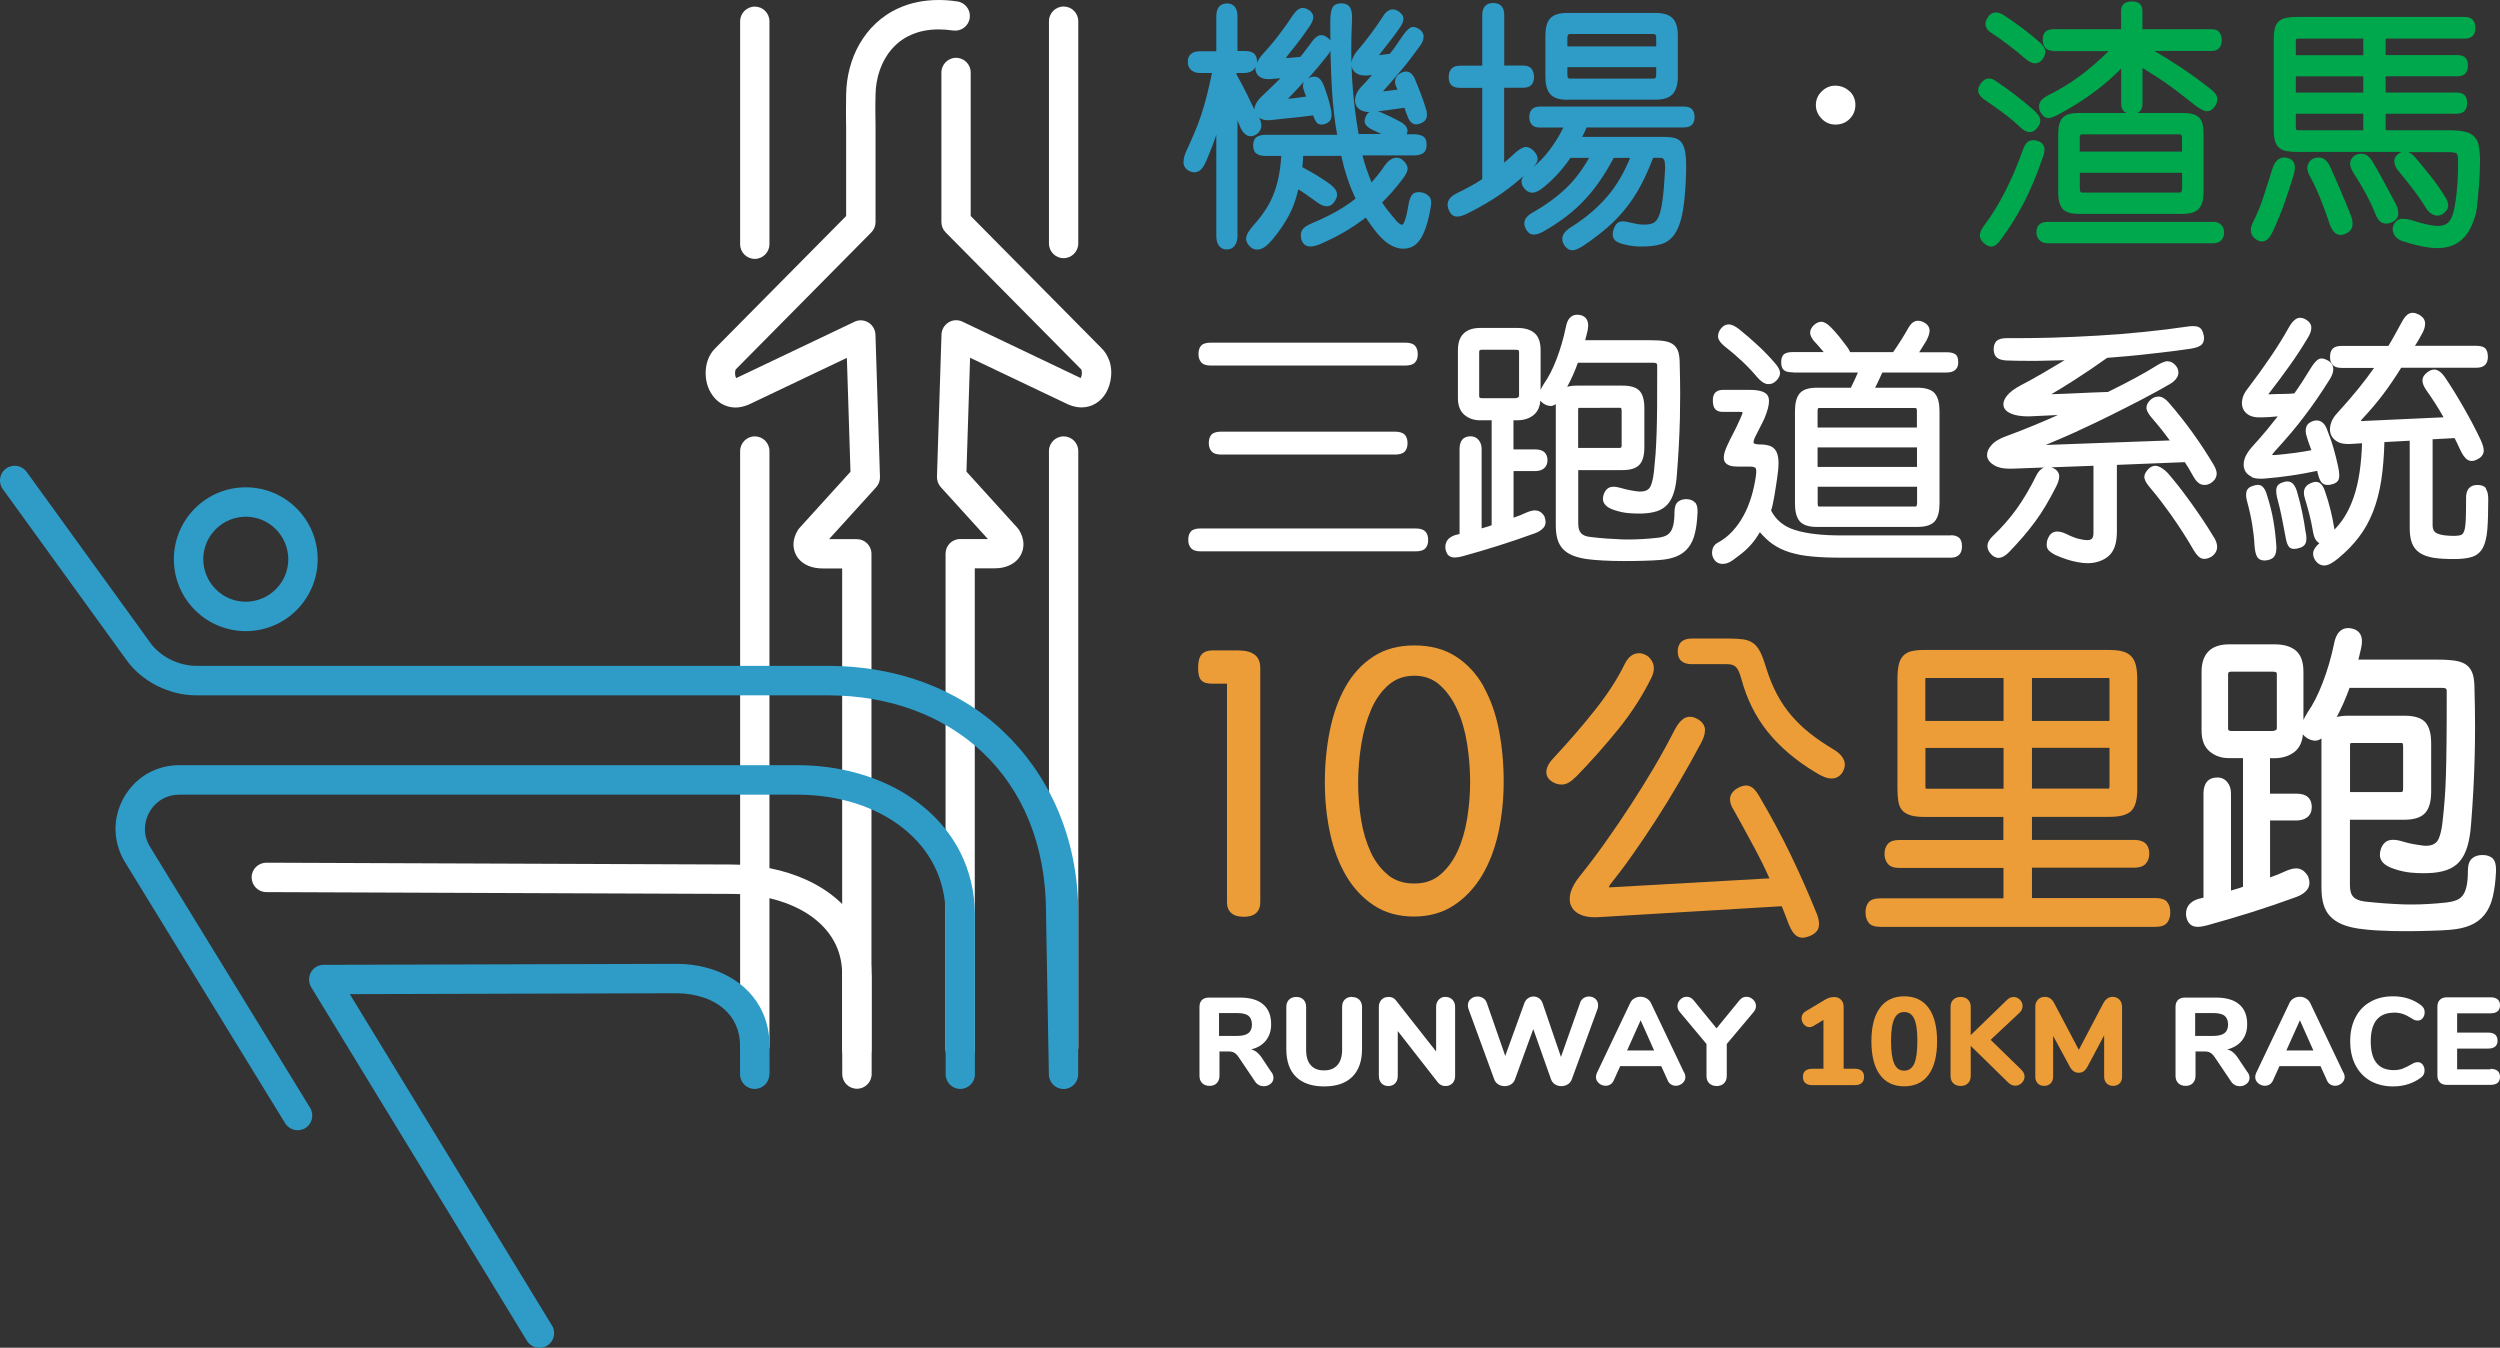
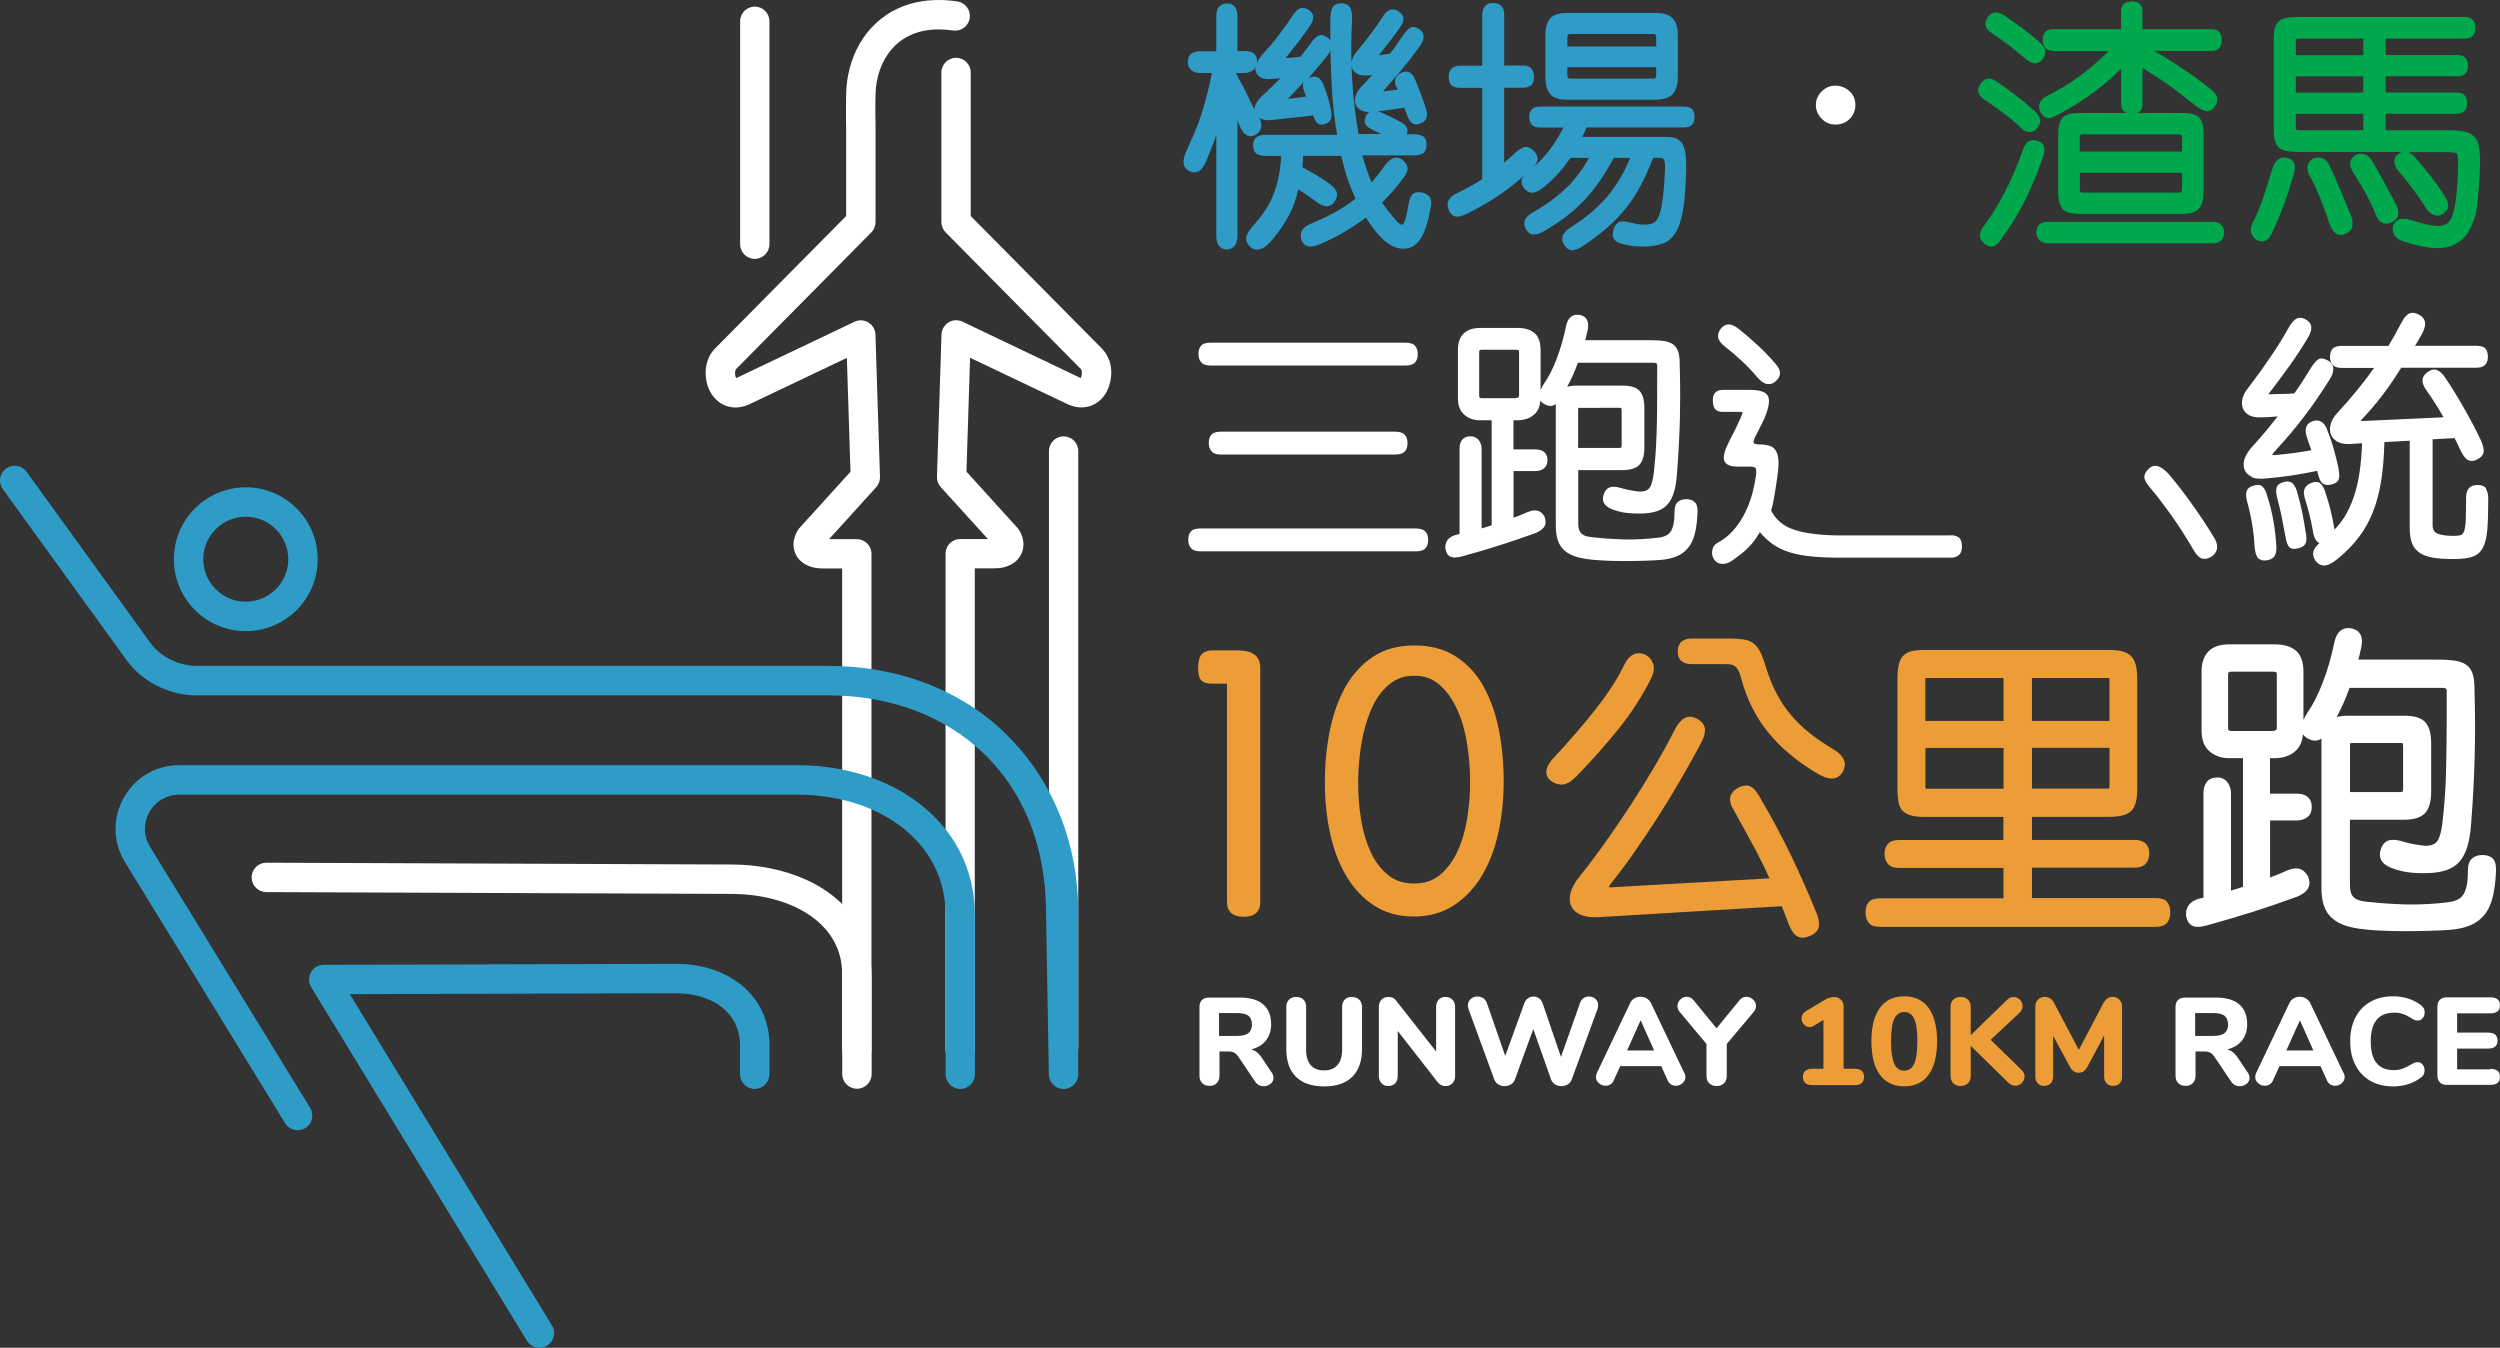
<svg xmlns="http://www.w3.org/2000/svg" id="_圖層_2" data-name="圖層 2" viewBox="0 0 276.37 148.99">
  <rect x="0" y="0" width="276.37" height="148.99" fill="#333333" stroke="none" />
  <defs>
    <style>      .cls-1 {        fill: #00a84d;      }      .cls-1, .cls-2, .cls-3, .cls-4 {        stroke-width: 0px;      }      .cls-2 {        fill: #2f9cc8;      }      .cls-3 {        fill: #fff;      }      .cls-4 {        fill: #ed9d37;      }    </style>
  </defs>
  <g id="Layer_1" data-name="Layer 1">
    <g>
      <g>
        <g>
          <g>
            <path class="cls-3" d="M204.45,10.08c-.43-.4-.97-.61-1.57-.61-.55,0-1.06.21-1.48.62l.12.12-.12-.12c-.43.41-.66.93-.66,1.52,0,.55.21,1.06.62,1.49.41.44.94.68,1.55.67.62,0,1.16-.21,1.57-.63.41-.41.63-.94.63-1.54,0-.6-.22-1.13-.66-1.53Z" />
            <g>
              <path class="cls-3" d="M140.55,118.53l-1.03-1.55c-.2-.3-.41-.54-.63-.7-.17-.13-.36-.21-.56-.27.66-.17,1.19-.48,1.57-.93.42-.5.63-1.13.62-1.87,0-.94-.29-1.68-.88-2.18-.59-.51-1.45-.75-2.59-.75h-3.41c-.33,0-.59.09-.77.27-.19.19-.27.45-.27.77v7.61c0,.34.1.61.3.81.2.2.48.3.82.3.33,0,.6-.1.79-.3.2-.2.3-.48.3-.81v-2.69h1.04c.26,0,.46.05.62.15.16.1.32.26.47.49l1.8,2.67h0c.11.18.26.31.43.4.17.09.35.13.53.13.28,0,.54-.09.75-.26.22-.17.33-.4.33-.67,0-.2-.07-.41-.21-.62h0ZM134.76,114.52v-2.53h1.97c.6,0,1.03.1,1.28.3.25.2.38.51.39.96,0,.44-.13.75-.39.96-.25.2-.68.31-1.28.31h-1.97Z" />
              <path class="cls-3" d="M149.46,110.2c-.33,0-.6.1-.8.3-.2.2-.29.47-.29.8v4.74c0,.74-.17,1.31-.52,1.7-.34.39-.83.59-1.48.59-.65,0-1.14-.19-1.47-.58-.34-.38-.51-.95-.51-1.7v-4.74c0-.33-.1-.6-.29-.8-.2-.2-.47-.3-.8-.3-.33,0-.6.1-.8.3-.2.2-.3.47-.3.8v4.65c0,1.34.35,2.37,1.07,3.08.72.71,1.76,1.06,3.11,1.06,1.35,0,2.39-.35,3.11-1.06.72-.71,1.08-1.74,1.08-3.07v-4.65c0-.33-.1-.6-.3-.8-.2-.2-.47-.3-.8-.3Z" />
              <path class="cls-3" d="M159.8,110.2c-.3,0-.56.1-.75.31-.19.21-.29.47-.29.79v4.94l-4.45-5.66c-.19-.25-.47-.38-.82-.37-.31,0-.57.1-.77.31-.2.21-.29.47-.29.79v7.63c0,.33.09.6.29.81.19.21.45.31.76.31.31,0,.57-.1.76-.31.19-.21.28-.48.28-.81v-4.96l4.45,5.7h0c.21.25.49.38.83.38.31,0,.57-.1.77-.31.2-.21.29-.48.29-.81v-7.63c0-.32-.1-.59-.29-.79-.2-.21-.46-.31-.77-.31Z" />
              <path class="cls-3" d="M176.59,111.6c.06-.17.08-.32.08-.47,0-.29-.1-.53-.3-.71-.2-.17-.44-.26-.71-.26-.22,0-.42.06-.6.18-.18.12-.31.3-.39.52l.04.02s0,0,0,0h-.04s-2.11,5.96-2.11,5.96l-2.03-5.94c-.08-.24-.22-.42-.4-.55-.18-.12-.38-.19-.6-.19-.21,0-.41.06-.6.19-.19.12-.32.3-.41.53l-2.12,5.85-2.04-5.87h0c-.09-.23-.22-.41-.41-.52-.18-.12-.39-.18-.62-.18-.28,0-.53.09-.74.27-.21.18-.32.42-.32.72,0,.14.03.3.09.45l2.83,7.74c.09.23.24.41.45.54.21.13.44.19.69.19.25,0,.49-.06.7-.19.21-.13.36-.31.44-.54l2.03-5.58,1.97,5.58c.09.23.24.41.44.54.21.13.44.19.69.19.25,0,.49-.06.7-.19.21-.13.37-.31.45-.54l2.83-7.74h0Z" />
              <path class="cls-3" d="M186.18,118.59l-3.67-7.71h0c-.11-.22-.28-.39-.48-.51-.21-.12-.44-.18-.68-.18-.24,0-.46.06-.67.18-.21.12-.37.29-.47.52l-3.67,7.71c-.08.17-.11.32-.11.46,0,.27.11.5.33.69.22.19.47.28.74.28.19,0,.37-.05.53-.15.16-.1.28-.25.37-.45l.71-1.57h4.54l.71,1.57c.08.2.21.35.37.45.16.1.34.15.52.15.28,0,.52-.09.74-.28.21-.18.33-.42.33-.69,0-.14-.04-.29-.11-.46h0ZM182.86,116.13h-2.99l1.5-3.34,1.49,3.34Z" />
              <path class="cls-3" d="M193.06,110.19c-.29,0-.54.13-.75.37l.04.04-.04-.04-2.55,3.12-2.55-3.12c-.21-.25-.46-.37-.75-.37-.27,0-.51.1-.71.31-.2.2-.31.44-.31.71,0,.26.09.48.27.68h0s2.94,3.52,2.94,3.52v3.53c0,.35.1.64.32.83.21.19.49.29.81.29.31,0,.58-.1.79-.29.21-.19.32-.48.32-.83v-3.53l2.96-3.52c.18-.21.27-.43.27-.68,0-.27-.11-.51-.32-.71-.21-.2-.46-.31-.73-.31Z" />
              <path class="cls-3" d="M248.45,118.53l-1.03-1.55c-.2-.3-.41-.54-.63-.7-.17-.13-.36-.21-.56-.27.66-.17,1.19-.48,1.57-.93.42-.5.63-1.13.62-1.87,0-.94-.29-1.68-.88-2.18-.59-.51-1.46-.75-2.59-.75h-3.41c-.33,0-.59.09-.77.27-.19.19-.27.45-.27.77v7.61c0,.34.1.61.3.81.2.2.48.3.82.3.33,0,.6-.1.79-.3.2-.2.3-.48.3-.81v-2.69h1.04c.26,0,.46.05.62.15.16.1.32.26.47.49l1.8,2.67h0c.11.18.26.31.43.4.17.09.35.13.53.13.28,0,.54-.09.75-.26.22-.17.33-.4.33-.67,0-.2-.07-.41-.21-.62h0ZM242.67,114.52v-2.53s1.97,0,1.97,0c.6,0,1.03.1,1.28.3.25.2.38.51.39.96,0,.44-.13.75-.39.96-.25.2-.68.31-1.28.31h-1.97Z" />
              <path class="cls-3" d="M259.06,118.59l-3.67-7.71h0c-.11-.22-.28-.39-.48-.51-.21-.12-.44-.18-.68-.18-.24,0-.46.06-.67.18-.21.12-.37.29-.47.52l-3.67,7.71c-.08.17-.11.32-.11.46,0,.27.11.5.33.69.22.19.47.28.74.28.19,0,.37-.05.53-.15.16-.1.28-.25.37-.45l.71-1.57h4.54l.71,1.57c.08.2.21.35.37.45.16.1.34.15.52.15.28,0,.52-.09.74-.28.21-.18.33-.42.33-.69,0-.14-.04-.29-.11-.46h0ZM255.74,116.13h-2.99l1.5-3.34,1.49,3.34Z" />
              <path class="cls-3" d="M264.66,111.94c.35,0,.67.05.97.15.3.1.63.27.99.5h0c.12.08.23.14.33.18.1.03.22.05.35.05.21,0,.39-.1.53-.27.14-.18.21-.39.21-.64,0-.17-.03-.31-.09-.43-.06-.12-.16-.23-.3-.35-.87-.66-1.91-.99-3.11-.99-.95,0-1.79.2-2.5.61-.72.4-1.27.98-1.65,1.73-.39.75-.58,1.62-.58,2.63,0,1,.19,1.88.58,2.64.39.75.94,1.33,1.65,1.74.72.4,1.55.61,2.5.61,1.2,0,2.24-.33,3.11-.99.13-.1.23-.22.29-.34.06-.12.09-.27.09-.44,0-.25-.07-.46-.21-.64-.14-.18-.32-.27-.53-.27-.12,0-.23.02-.33.05-.1.03-.21.09-.35.17-.4.23-.74.4-1.04.51-.29.1-.6.15-.93.15-.86,0-1.5-.26-1.92-.79-.43-.52-.64-1.32-.64-2.39,0-1.06.22-1.85.65-2.38.43-.52,1.06-.79,1.92-.79Z" />
              <path class="cls-3" d="M275.31,118.21h-3.68v-2.29h3.41c.34,0,.61-.07.79-.22.18-.15.27-.37.27-.66,0-.29-.09-.52-.27-.67-.18-.15-.45-.22-.79-.22h-3.41v-2.13h3.68c.34,0,.61-.07.79-.22.18-.15.27-.38.27-.67,0-.28-.09-.51-.27-.66-.18-.15-.45-.22-.79-.22h-4.81c-.33,0-.59.09-.77.27-.19.18-.28.45-.28.77v7.6c0,.33.09.59.28.77.18.19.45.27.77.27h4.81c.34,0,.61-.07.79-.22.18-.15.27-.37.27-.66,0-.29-.09-.52-.27-.67-.18-.15-.45-.22-.79-.22Z" />
            </g>
            <g>
              <path class="cls-3" d="M155.27,48.04c-.24-.23-.6-.32-1.07-.32h-19.21c-.47,0-.83.09-1.06.32-.21.23-.3.55-.3.96,0,.35.1.66.3.89.22.26.59.36,1.07.36h19.21c.47,0,.84-.09,1.07-.32.22-.22.32-.54.32-.93,0-.4-.1-.73-.32-.96l-.12.12h0l.12-.12Z" />
              <path class="cls-3" d="M133.85,40.41h21.49c.47,0,.84-.09,1.07-.32.22-.22.32-.54.32-.93,0-.4-.1-.73-.32-.96-.24-.23-.6-.32-1.07-.32h-21.49c-.47,0-.83.09-1.06.32-.21.23-.3.55-.3.96,0,.35.1.66.3.89.22.26.59.36,1.07.36Z" />
              <path class="cls-3" d="M157.43,58.86l.12-.12c-.24-.23-.6-.32-1.07-.32h-23.76c-.48,0-.83.09-1.06.32-.21.23-.3.55-.3.96,0,.35.1.66.3.89.23.26.59.36,1.07.36h23.76c.48,0,.84-.09,1.07-.32.22-.22.32-.55.32-.93,0-.4-.1-.74-.32-.96l-.12.12Z" />
              <path class="cls-3" d="M187.21,55.62l.12-.12c-.23-.22-.56-.32-.94-.32-.35,0-.66.1-.9.3-.27.23-.37.61-.38,1.13,0,.56-.04,1.02-.12,1.39-.08.36-.2.64-.35.83-.15.19-.34.34-.58.43-.25.1-.55.17-.9.2-1.13.12-2.18.18-3.13.18-.24,0-.47,0-.69-.01-1.13-.04-2.29-.12-3.46-.26-.53-.05-.89-.2-1.09-.42-.2-.21-.32-.56-.32-1.06v-5.92h4.87c.87,0,1.52-.18,1.9-.6.38-.41.54-1.06.54-1.94v-4.3c0-.87-.16-1.52-.53-1.92-.38-.41-1.02-.58-1.89-.58h-5.04c-.42,0-.77.04-1.07.13.46-.86.86-1.74,1.18-2.66h8.34c.18,0,.29.03.35.08.05.04.07.08.08.18,0,1.86,0,3.39-.01,4.58-.01,1.19-.03,2.21-.06,3.05-.03.84-.07,1.57-.11,2.18-.05.61-.11,1.27-.18,1.97-.11,1.01-.32,1.65-.56,1.88-.21.21-.5.32-.93.32-.08,0-.17,0-.26-.01-.3-.04-.6-.08-.91-.14-.31-.06-.61-.13-.9-.22-.34-.1-.64-.16-.89-.16-.13,0-.25.01-.35.04-.34.09-.58.36-.73.73h0s0,0,0,0c-.07.19-.11.38-.11.55,0,.23.07.44.21.62.23.3.62.51,1.15.67h0s0,0,0,0c0,0,0,0,0,0h0c.47.15.95.26,1.45.3.36.03.71.05,1.07.05.15,0,.29,0,.44,0,.64-.02,1.19-.11,1.66-.26.47-.16.86-.41,1.17-.76.31-.35.54-.8.7-1.34.17-.55.28-1.21.33-2,.17-2.13.28-4.16.33-6.11.02-.89.03-1.79.03-2.7,0-1.09-.02-2.19-.05-3.32h0s0,0,0,0h0s0,0,0,0c0-.52-.04-.95-.13-1.29-.09-.35-.27-.64-.52-.86-.26-.21-.6-.35-1.02-.42-.41-.07-.93-.1-1.57-.1h-7.21c.04-.14.07-.29.11-.43.05-.22.1-.44.16-.66h0s0,0,0,0c.04-.2.06-.38.06-.55,0-.31-.08-.58-.25-.79-.17-.2-.42-.33-.72-.37-.08-.01-.17-.02-.25-.02-.33,0-.62.13-.83.37-.21.24-.34.58-.42,1.01h0c-.26,1.26-.61,2.44-1.03,3.54-.42,1.1-.89,2-1.39,2.71h0s0,0,0,0c-.16.25-.28.47-.37.68v-4.4c0-.84-.21-1.48-.67-1.88-.45-.39-1.1-.57-1.92-.57h-4.07c-.79,0-1.42.2-1.85.62-.43.42-.63,1.04-.63,1.83v5.32c0,.81.24,1.44.73,1.85.48.4,1.07.6,1.75.59h1.25v11.6c-.2.08-.41.15-.6.2-.17.05-.34.1-.51.15v-8.76c0-.39-.1-.73-.32-1-.22-.28-.54-.42-.9-.42-.38,0-.71.12-.92.37-.21.25-.3.61-.3,1.05v9.39h-.03s0,0,0,0l-.14.03h0c-.44.09-.78.25-1.03.48-.24.23-.37.55-.37.9v.14s0,0,0,0h0c.06.45.23.79.55.94.14.07.31.1.5.1.23,0,.5-.05.82-.13,1.31-.36,2.65-.75,4-1.18,1.36-.43,2.71-.89,4.06-1.38h0c.42-.16.74-.37.96-.65.13-.17.19-.37.19-.59,0-.18-.04-.36-.11-.56h0s0-.03,0-.03c-.2-.35-.47-.58-.79-.66-.08-.02-.17-.03-.27-.03-.26,0-.56.08-.9.22h0s0,0,0,0c-.49.23-.98.42-1.47.59v-5.16h2.42c.37,0,.69-.09.94-.29.26-.21.39-.53.39-.9,0-.37-.11-.69-.35-.9-.24-.21-.58-.3-.99-.3h-2.42v-3.22h.4c.75,0,1.38-.2,1.86-.61.43-.36.66-.9.71-1.56.1.13.23.25.39.35.25.15.49.23.73.23h.16c.15-.04.29-.1.43-.2v13.42c0,.58.06,1.08.18,1.5.12.42.32.78.59,1.08.27.29.62.53,1.04.71.42.18.92.31,1.52.41h0c.52.08,1.15.13,1.88.17.73.04,1.48.06,2.24.06s1.51,0,2.24-.03c.73-.02,1.36-.05,1.87-.09.7-.06,1.3-.19,1.8-.4.51-.21.94-.53,1.28-.95.34-.42.59-.96.74-1.6.16-.64.25-1.41.29-2.31v-.14c0-.44-.08-.78-.31-1l-.12.12ZM174.49,45.11h0s.04-.02.04-.02h.13s4.47-.01,4.47-.01l.09.04s.05.13.05.27v3.76c0,.11,0,.19-.02.24l-.03.08s-.07.05-.18.05h-4.58v-4.13c0-.1,0-.17.02-.23v-.06ZM167.92,43.76c0,.08-.02.12-.09.17-.08.05-.19.09-.33.09h-3.67c-.14,0-.21-.03-.25-.06-.04-.03-.06-.08-.06-.19v-4.86c0-.11.03-.16.06-.19.04-.03.11-.06.25-.06h3.67c.21,0,.34.04.37.06.03.02.06.07.06.19v4.86Z" />
              <path class="cls-3" d="M190.66,38.29h0c.66.51,1.3,1.06,1.92,1.64.62.58,1.18,1.17,1.66,1.75h0s0,0,0,0c.39.45.75.72,1.13.78h.16c.31.01.59-.13.84-.38.26-.26.41-.54.41-.85v-.03s0,0,0,0c-.02-.32-.21-.65-.54-1.03h0s0,0,0,0c0,0,0,0,0,0h0c-.52-.61-1.12-1.25-1.82-1.9-.7-.66-1.43-1.29-2.19-1.9h0c-.42-.32-.78-.5-1.12-.51h-.03c-.33.01-.62.18-.85.48-.19.25-.3.51-.3.79v.15c.06.35.31.67.73,1.01Z" />
              <path class="cls-3" d="M215.67,59.19h-12.12c-2.15,0-3.86-.2-5.13-.6-1.23-.39-2.09-1.1-2.63-2.15.07-.2.13-.44.19-.72.07-.32.13-.65.19-.99.06-.34.11-.68.16-1.01.05-.33.09-.62.13-.87.1-.64.15-1.18.15-1.62,0-.07,0-.14,0-.21-.02-.47-.1-.85-.26-1.14-.16-.29-.41-.5-.73-.6-.31-.1-.68-.15-1.11-.15-.36,0-.57-.07-.63-.14-.02-.02-.03-.05-.03-.12,0-.1.04-.26.13-.47.19-.39.38-.77.56-1.11.19-.35.36-.71.52-1.05h0s0,0,0,0c.33-.8.5-1.43.5-1.9,0-.19-.03-.36-.09-.51-.12-.27-.37-.45-.7-.56-.34-.11-.77-.17-1.32-.17h-2.99c-.34,0-.63.09-.83.29-.2.2-.28.5-.28.84,0,.45.07.79.27,1.01.2.21.49.3.84.29h1.82c.15,0,.26.01.32.03l.04.02c0,.07-.07.31-.23.64h0c-.3.68-.57,1.24-.79,1.66-.23.43-.45.87-.66,1.33-.26.56-.4,1.01-.4,1.38,0,.17.03.33.11.46l.11-.07h0l-.11.07c.11.19.3.33.54.41.24.09.53.12.87.12h1.34c.22,0,.38.02.49.06.11.04.16.08.18.12.03.06.06.18.06.37,0,.15-.02.33-.05.54h0c-.11.79-.28,1.55-.51,2.3-.23.74-.51,1.43-.86,2.06-.34.63-.76,1.21-1.24,1.73-.48.52-1.03.94-1.66,1.27h0s0,0,0,0c-.31.18-.51.48-.55.86,0,.07-.02.14-.02.21,0,.3.1.58.29.83h0s0,0,0,0c0,0,0,0,0,0h0c.2.27.52.41.89.41.38,0,.76-.15,1.14-.43.34-.25.65-.48.93-.7.28-.22.54-.45.78-.7.24-.25.48-.52.7-.82.18-.25.37-.54.56-.86.44.51.9.96,1.4,1.31.56.39,1.19.7,1.91.92.72.22,1.53.38,2.45.46.92.09,1.98.13,3.18.13h12.18c.38,0,.69-.1.91-.32.22-.22.31-.54.31-.93,0-.44-.1-.78-.35-.98-.23-.17-.52-.25-.87-.25Z" />
              <polygon class="cls-3" points="204.19 38.33 204.2 38.34 204.2 38.34 204.2 38.34 204.19 38.33" />
-               <path class="cls-3" d="M198.23,41.18h7.16c-.11.25-.23.5-.33.74-.13.28-.28.6-.45.94h-3.74c-.89,0-1.55.19-1.92.63-.36.43-.52,1.09-.52,1.96v10.21c0,.87.16,1.53.52,1.96.38.44,1.03.63,1.92.63h11.07c.91,0,1.57-.19,1.95-.63.36-.43.52-1.09.52-1.96v-10.21c0-.87-.16-1.53-.52-1.96-.38-.44-1.04-.63-1.95-.63h-4.65c.14-.27.28-.54.39-.8.14-.3.27-.59.41-.88h7.09c.4,0,.73-.08.96-.28.24-.2.35-.5.34-.86,0-.4-.09-.72-.34-.89h0c-.23-.15-.55-.21-.96-.21h-3.02c.1-.16.2-.33.31-.49.16-.26.32-.51.47-.76h0s0,0,0,0c.24-.45.37-.81.37-1.13v-.13c-.05-.33-.26-.6-.58-.77-.24-.13-.47-.2-.7-.2-.1,0-.2.01-.29.04-.31.1-.56.37-.78.76-.26.47-.53.92-.81,1.36-.26.41-.55.85-.87,1.31h-4.75c-.08-.19-.19-.39-.34-.59-.27-.36-.56-.74-.87-1.13l-.13.11.13-.11c-.32-.39-.62-.73-.91-1.02-.39-.39-.72-.61-1.06-.62-.31,0-.6.15-.88.42h0s0,0,0,0c-.23.25-.36.51-.36.79v.07c.03.3.21.6.5.94h0s0,0,0,0c.22.22.43.46.63.7.12.15.25.29.37.43h-3.39c-.43,0-.76.06-.99.23-.24.19-.32.5-.32.9,0,.38.08.68.3.87.22.18.55.24,1.01.24ZM211.92,47.26h-10.99v-1.85c0-.14.03-.23.05-.27l.09-.04h10.64c.09,0,.11.02.14.05.03.03.06.12.06.26v1.85ZM211.92,51.62h-10.99v-2.16s10.99,0,10.99,0v2.16ZM211.92,55.69c0,.14-.03.22-.06.26-.03.03-.05.05-.14.05h-10.64l-.09-.04s-.05-.13-.05-.27v-1.88h10.99v1.88Z" />
-               <path class="cls-3" d="M241.99,51.83c.17.29.34.59.51.89.26.46.55.75.9.85.1.03.2.04.31.04.23,0,.46-.07.68-.2h0s0,0,0,0c.35-.22.58-.51.64-.85l.02-.19c0-.31-.13-.64-.35-1.01h0s0,0,0,0c0,0,0,0,0,0h0c-.69-1.16-1.45-2.33-2.3-3.51-.85-1.18-1.74-2.3-2.67-3.37h0c-.36-.4-.71-.63-1.09-.64h-.04c-.34,0-.67.15-.94.43h0s0,0,0,0c-.23.25-.37.51-.37.78v.13c.06.3.26.63.59,1.02.38.44.75.88,1.11,1.33.29.37.59.76.88,1.16-2.38.09-4.77.18-7.17.26-2.2.08-4.38.15-6.56.24,1.08-.45,2.16-.91,3.24-1.4,1.37-.63,2.68-1.25,3.95-1.88,1.26-.63,2.45-1.23,3.58-1.82,1.12-.59,2.12-1.14,3-1.65h0c.46-.28.76-.6.87-.98.03-.1.04-.2.04-.3,0-.28-.12-.55-.34-.8h0s0,0,0,0c-.25-.27-.53-.42-.84-.42h-.15c-.33.07-.7.23-1.13.51-.6.38-1.37.82-2.29,1.32-.92.5-1.93,1.02-3.04,1.56-1.15.04-2.29.08-3.42.14-.93.05-1.88.08-2.84.11.87-.51,1.75-1.05,2.66-1.64,1.1-.7,2.27-1.5,3.51-2.38.76-.06,1.56-.12,2.38-.2.84-.08,1.66-.16,2.48-.26.82-.09,1.59-.18,2.32-.27.73-.09,1.39-.18,1.99-.27.64-.1,1.07-.24,1.31-.5.16-.17.23-.41.23-.67,0-.11-.01-.22-.04-.34h0s0,0,0,0c0,0,0,0,0,0h0c-.08-.44-.25-.76-.57-.9-.16-.07-.35-.1-.59-.1-.22,0-.47.02-.77.07-1.42.21-2.96.4-4.63.57-1.67.17-3.37.31-5.1.41-1.73.1-3.46.18-5.17.23-1.23.03-2.42.05-3.56.05-.45,0-.9,0-1.34,0-.51,0-.89.08-1.14.3-.24.21-.34.54-.34.92,0,.39.1.71.34.92.24.21.61.31,1.1.33.73.03,1.49.04,2.27.04.39,0,.79,0,1.2,0h0c.99-.02,1.96-.04,2.93-.07-.83.5-1.63.98-2.41,1.43-.95.55-1.75.99-2.41,1.33h0c-.7.37-1.21.74-1.53,1.14-.27.33-.42.65-.42.97l.02.18c.07.38.38.67.84.86.47.2,1.12.3,1.95.3h0l3.22-.15c-.85.37-1.69.75-2.53,1.09-1.12.46-2.17.88-3.15,1.23-.75.27-1.32.6-1.68,1.02-.3.34-.47.69-.47,1.05v.18c.08.42.38.76.84,1.02.41.23.96.34,1.62.34.1,0,.21,0,.32,0l3.52-.13s-.07.02-.1.04c-.31.17-.56.45-.74.81-.7,1.42-1.43,2.66-2.19,3.72-.76,1.06-1.63,2.05-2.61,2.98-.4.37-.62.75-.62,1.15,0,.28.12.55.32.79h0s0,0,0,0c0,0,0,0,0,0h0c.26.32.57.5.91.5h.03c.37-.02.73-.24,1.12-.63h0s0,0,0,0c.55-.57,1.06-1.13,1.53-1.67.47-.54.92-1.11,1.35-1.69.43-.58.84-1.2,1.22-1.85.38-.65.76-1.34,1.14-2.09h0c.2-.41.31-.75.31-1.06v-.15s-.18.02-.18.02h0l.17-.02c-.05-.36-.3-.63-.69-.81h0s0,0,0,0c-.06-.03-.12-.04-.18-.06l4.67-.17v7.45c0,.29-.06.48-.16.59-.1.11-.25.18-.49.18-.28,0-.62-.05-1.01-.15-.38-.1-.84-.28-1.36-.54h0s0,0,0,0c-.36-.17-.68-.26-.98-.26-.08,0-.16,0-.23.02-.37.07-.65.35-.81.76-.09.22-.13.43-.13.65,0,.09,0,.17.02.26.08.36.4.62.93.9h0s0,0,0,0c.86.38,1.68.65,2.44.79.42.08.81.12,1.17.12.29,0,.55-.03.79-.08.8-.18,1.42-.53,1.82-1.07.4-.55.59-1.33.59-2.34v-7.38l7.51-.3c.17.26.33.51.49.78Z" />
              <path class="cls-3" d="M244.71,59.35h0s0,0,0,0h0c-.4-.67-.82-1.33-1.27-2-.45-.67-.89-1.3-1.33-1.91-.44-.61-.87-1.18-1.3-1.73-.43-.54-.82-1.02-1.19-1.44h0s0,0,0,0c-.39-.39-.75-.64-1.1-.74-.08-.02-.17-.04-.25-.04-.29,0-.56.14-.79.38h0s0,0,0,0c-.27.29-.43.57-.43.86l.02.16c.07.31.31.67.69,1.11h0c.66.77,1.42,1.77,2.3,3,.87,1.23,1.69,2.51,2.47,3.86h0s0,0,0,0c.32.51.6.82.95.9.07.02.15.02.22.02.25,0,.51-.09.77-.24h0s0,0,0,0c.4-.27.63-.65.63-1.08,0-.35-.13-.71-.38-1.11h0Z" />
              <path class="cls-3" d="M254.89,58.88c-.11-.8-.24-1.55-.39-2.26h0c-.14-.71-.34-1.49-.59-2.35h0s0,0,0,0c-.16-.47-.35-.8-.64-.95-.13-.07-.27-.1-.41-.1-.17,0-.34.04-.52.11h0s0,0,0,0c0,0,0,0,0,0h0c-.34.1-.6.3-.67.6-.03.1-.04.21-.04.34,0,.2.03.44.09.71h0s0,0,0,0c.23.85.41,1.61.54,2.28.13.67.27,1.37.4,2.09h0c.1.56.21.93.42,1.14.13.13.32.19.53.19.13,0,.27-.02.42-.06h0s0,0,0,0c0,0,0,0,0,0h0c.4-.08.7-.25.84-.55.07-.15.1-.33.1-.55,0-.19-.02-.41-.07-.66h0Z" />
              <path class="cls-3" d="M274.85,54.01c-.2-.28-.55-.4-.98-.4-.39,0-.72.12-.94.37-.22.25-.31.61-.31,1.05,0,.99-.01,1.77-.03,2.34-.02.57-.08,1-.16,1.28-.09.28-.21.42-.35.48-.16.07-.43.11-.77.11-.86,0-1.49-.09-1.87-.26-.35-.16-.52-.43-.52-.94v-9.48l2.43-.13c.1.19.19.39.29.58.11.22.22.45.31.67h0s0,0,0,0c.27.58.54.97.85,1.16.13.08.28.12.44.12.21,0,.42-.07.65-.2h0s0,0,0,0c0,0,0,0,0,0h0c.35-.16.59-.42.66-.75.02-.07.02-.14.02-.21,0-.32-.13-.72-.36-1.22-.55-1.16-1.18-2.35-1.87-3.55-.69-1.21-1.37-2.31-2.04-3.3-.28-.41-.57-.69-.89-.82-.1-.04-.21-.06-.31-.06-.25,0-.5.11-.75.29-.35.26-.55.57-.55.92,0,.33.15.69.43,1.08.32.45.66.95,1.01,1.5.3.47.6.97.89,1.49l-8.91.41h-.07c-.08,0-.14,0-.17-.02.02-.03.05-.08.11-.15.86-.92,1.63-1.82,2.32-2.73.67-.88,1.35-1.88,2.04-2.99h8.33c.39,0,.7-.09.93-.3.22-.21.32-.52.32-.89,0-.4-.08-.71-.27-.93-.21-.22-.54-.29-.98-.3h-6.81c.11-.18.23-.37.34-.55.16-.28.32-.56.47-.84h0s0,0,0,0c0,0,0,0,0,0h0c.2-.37.31-.72.31-1.05v-.09c-.03-.4-.29-.72-.72-.94-.22-.11-.43-.18-.64-.18-.13,0-.25.02-.37.07-.32.13-.58.46-.84.94h0c-.27.49-.52.96-.77,1.41-.23.42-.47.83-.72,1.24h-5.17c-.42,0-.75.08-.97.29-.22.21-.31.53-.31.94,0,.37.09.68.31.89.22.22.55.31.97.31h3.59c-.55.78-1.13,1.55-1.75,2.31-.69.85-1.46,1.74-2.31,2.67h0c-.35.37-.6.77-.72,1.18-.06.21-.1.42-.1.61,0,.18.03.36.08.53.12.36.37.64.73.85.31.18.69.26,1.14.26.09,0,.18,0,.28,0h0s1.32-.08,1.32-.08c-.04,1.19-.13,2.27-.28,3.24-.15,1.02-.37,1.93-.65,2.74-.28.81-.62,1.53-1.01,2.16-.32.51-.7.98-1.11,1.41,0-.06-.02-.12-.03-.19-.1-.61-.23-1.27-.4-1.96-.17-.7-.38-1.41-.63-2.13-.14-.41-.32-.71-.57-.88-.12-.08-.27-.12-.42-.12-.17,0-.35.05-.55.13h0s0,0,0,0c0,0,0,0,0,0h0c-.31.13-.55.32-.68.59-.07.14-.1.3-.1.48,0,.17.03.36.09.56.21.68.38,1.3.52,1.84.14.55.27,1.15.38,1.81h0c.07.45.18.8.36,1.05.1.14.23.25.37.31-.33.29-.55.57-.65.86-.03.1-.05.21-.05.32,0,.26.1.52.27.77h0s0,0,0,0c.25.34.59.53.97.52h.06c.42-.03.88-.3,1.47-.78.88-.73,1.64-1.5,2.27-2.33.64-.83,1.16-1.76,1.57-2.8.41-1.04.72-2.2.92-3.48.19-1.24.31-2.66.35-4.25l2.8-.15v9.67c0,.66.08,1.21.25,1.65.17.45.46.81.86,1.08.4.26.9.44,1.52.54.61.1,1.36.14,2.26.14.83,0,1.49-.07,2-.24.52-.16.93-.51,1.2-1.01.26-.5.42-1.17.49-2.03.07-.85.1-1.97.1-3.36,0-.49-.08-.87-.28-1.14Z" />
              <path class="cls-3" d="M251.65,60.43c-.06-.97-.17-1.93-.33-2.86-.16-.93-.4-1.87-.7-2.8h0s0,0,0,0c0,0,0,0,0,0h0c-.12-.45-.28-.78-.52-.99-.14-.12-.31-.18-.5-.18-.16,0-.33.04-.52.11h0s0,0,0,0c0,0,0,0-.01,0h0c-.38.1-.66.33-.73.66-.02.11-.04.23-.04.35,0,.2.03.4.09.62h0c.26.96.46,1.85.59,2.66.13.81.22,1.57.25,2.29h0c.04.57.13.98.29,1.26.16.28.47.42.82.41h.09s0,0,0,0h0c.44-.04.78-.17.98-.44.17-.23.23-.54.24-.93v-.15s0,0,0,0Z" />
              <polygon class="cls-3" points="251.65 60.42 251.65 60.43 251.65 60.43 251.65 60.42" />
              <path class="cls-3" d="M248.89,52.74c.28.12.62.18,1.02.18.15,0,.31,0,.47-.02h0s0,0,0,0c0,0,0,0,0,0h0c1.89-.15,3.82-.43,5.79-.85,0,.02,0,.05.01.08h0c.01.09.04.18.07.27h0c.12.51.27.86.52,1.05.15.11.34.16.55.16.14,0,.29-.02.45-.06.41-.1.7-.3.79-.63.03-.11.04-.24.04-.38,0-.24-.04-.54-.11-.89-.15-.73-.33-1.42-.52-2.09l-.16.05h0l.16-.05c-.19-.67-.45-1.41-.77-2.21h0c-.23-.54-.61-.87-1.09-.87-.2,0-.4.05-.61.15h0s0,0,0,0c0,0,0,0,0,0h0c-.3.13-.52.37-.58.69-.02.1-.03.21-.03.31,0,.21.04.43.12.65h0s0,0,0,0h0c.09.32.19.62.29.88.07.2.14.4.22.61-.53.1-1.09.19-1.7.28-.68.09-1.45.18-2.3.25h0c-.09.01-.16.01-.22.01-.06,0-.1,0-.13-.01.03-.08.15-.24.35-.46h0c.63-.69,1.21-1.34,1.74-1.97.53-.63,1.04-1.26,1.51-1.89.48-.63.94-1.27,1.4-1.94.46-.67.92-1.38,1.4-2.14h0c.24-.4.37-.76.37-1.09,0-.43-.25-.79-.67-1-.22-.11-.42-.18-.61-.18-.16,0-.31.04-.43.13-.26.18-.52.52-.83,1.02-.3.49-.6.97-.89,1.42-.28.43-.57.86-.88,1.29-.37.03-.78.06-1.22.06-.47,0-.99.02-1.54.04h0s0,0,0,0h-.08s-.02,0-.02,0v-.02s.12-.16.12-.16c.8-1.03,1.54-2.03,2.24-3.01.7-.98,1.38-2.02,2.04-3.13h0c.22-.38.34-.71.34-1.02,0-.08,0-.15-.02-.22-.08-.35-.36-.62-.76-.8-.15-.07-.3-.1-.45-.1-.19,0-.37.06-.53.18-.27.19-.5.49-.72.88h0c-.6,1.08-1.28,2.17-2.03,3.27-.75,1.11-1.6,2.29-2.57,3.56h0s0,0,0,0c0,0,0,0,0,0h0c-.28.36-.46.72-.54,1.09-.03.15-.05.3-.05.45,0,.2.03.39.1.57.12.31.34.56.64.74.31.18.7.27,1.15.27.4,0,.81-.01,1.22-.04.28-.02.56-.04.85-.07-.4.51-.8,1.01-1.23,1.53-.51.61-1.07,1.25-1.67,1.91h0s0,0,0,0c-.39.45-.65.88-.78,1.3-.06.21-.09.41-.09.6s.03.38.1.55c.13.35.41.62.79.78Z" />
              <polygon class="cls-3" points="257.57 41.91 257.57 41.92 257.57 41.92 257.57 41.91" />
            </g>
            <g>
              <path class="cls-4" d="M136.95,71.9h-2.89c-.51,0-.93.13-1.21.43-.29.32-.39.81-.4,1.47,0,.66.08,1.12.36,1.42.27.26.66.36,1.17.36h1.66v24.16c0,.5.16.93.49,1.21.33.28.8.4,1.37.4.56,0,1.02-.12,1.34-.4.33-.28.48-.71.48-1.21v-25.93c0-.6-.2-1.11-.62-1.43-.42-.32-1-.47-1.74-.47Z" />
              <path class="cls-4" d="M164.02,75.9c-.78-1.39-1.81-2.51-3.07-3.32-1.27-.82-2.81-1.23-4.6-1.23-1.76,0-3.29.41-4.56,1.25-1.26.83-2.28,1.95-3.06,3.34-.78,1.39-1.35,3-1.72,4.83-.37,1.83-.55,3.74-.55,5.73s.2,3.89.59,5.67c.39,1.79,1,3.36,1.8,4.71.81,1.35,1.83,2.43,3.06,3.23,1.24.81,2.71,1.21,4.39,1.21,1.68,0,3.16-.41,4.41-1.23,1.24-.81,2.28-1.91,3.1-3.27.82-1.36,1.43-2.95,1.83-4.75.39-1.8.59-3.7.59-5.69s-.18-3.89-.53-5.69c-.35-1.8-.92-3.4-1.7-4.79ZM153.32,96.91l.14-.18c-.79-.63-1.43-1.46-1.92-2.51-.49-1.05-.85-2.24-1.07-3.58-.22-1.34-.33-2.71-.33-4.12s.12-2.83.35-4.25c.23-1.42.6-2.7,1.09-3.84.49-1.13,1.13-2.03,1.93-2.72.78-.67,1.72-1.01,2.84-1.01,1.12,0,2.05.34,2.82,1.03.78.7,1.43,1.61,1.93,2.73.51,1.12.87,2.38,1.09,3.79.22,1.41.33,2.81.33,4.19s-.11,2.71-.33,4.06c-.22,1.35-.58,2.56-1.07,3.62-.49,1.06-1.13,1.92-1.91,2.58-.77.65-1.71.97-2.87.97-1.16,0-2.11-.31-2.89-.93l-.14.18Z" />
              <path class="cls-4" d="M174.17,85.93c1.71-1.75,3.28-3.53,4.74-5.33,1.46-1.81,2.68-3.71,3.66-5.7h0c.17-.36.26-.7.26-1.03,0-.19-.03-.38-.1-.55h0c-.17-.44-.48-.78-.9-.96h0s0,0,0,0c0,0,0,0,0,0h0c-.21-.1-.42-.15-.64-.15-.2,0-.4.04-.6.13-.42.19-.75.58-1.02,1.14h0c-.74,1.52-1.78,3.14-3.12,4.85-1.35,1.72-2.94,3.57-4.78,5.54-.39.42-.64.84-.71,1.27-.01.08-.02.15-.02.22,0,.35.15.67.43.9h0s0,0,0,0c.38.31.8.47,1.24.47h.1c.5-.03.98-.32,1.44-.81h0Z" />
              <polygon class="cls-4" points="200.83 100.99 200.83 100.99 200.83 101 200.83 100.99" />
              <path class="cls-4" d="M202.7,82.85h0c-.97-.58-1.84-1.17-2.6-1.77-.76-.6-1.44-1.25-2.05-1.96-.61-.71-1.14-1.49-1.6-2.35-.46-.86-.86-1.84-1.21-2.95h0c-.21-.71-.42-1.27-.62-1.69-.21-.43-.47-.77-.78-1.01-.32-.24-.7-.38-1.14-.44-.42-.06-.96-.09-1.62-.09h-4.09c-.46,0-.85.11-1.13.37-.27.26-.4.64-.39,1.08,0,.42.12.79.4,1.03.28.24.66.35,1.12.35h3.92c.46,0,.76.11.97.29.2.18.42.6.6,1.26h0c.61,2.29,1.6,4.28,2.96,5.96h0c1.36,1.68,3.11,3.16,5.25,4.45h0s0,0,0,0c0,0,0,0,0,0h0c.7.44,1.28.68,1.78.68h.04c.5,0,.93-.27,1.19-.72.16-.27.24-.54.24-.82,0-.32-.12-.62-.33-.9-.21-.28-.51-.53-.9-.76Z" />
              <path class="cls-4" d="M200.83,100.99c-.89-2.2-1.83-4.34-2.84-6.43-1.01-2.09-2.17-4.27-3.51-6.54h0c-.34-.6-.68-.99-1.11-1.13-.11-.04-.23-.05-.35-.05-.32,0-.66.12-1.02.34h0s0,0,0,0c-.47.29-.75.71-.75,1.2,0,.36.14.74.39,1.13h0c.82,1.47,1.57,2.84,2.25,4.11h0c.63,1.16,1.2,2.32,1.72,3.48l-17.53.99h0s-.1,0-.1,0c-.05,0-.09,0-.12,0,.03-.12.07-.22.13-.29.84-1.05,1.7-2.19,2.56-3.42.86-1.23,1.73-2.51,2.59-3.85.86-1.34,1.71-2.72,2.52-4.12.82-1.4,1.6-2.8,2.35-4.2h0c.3-.55.47-1.03.47-1.47v-.14c-.05-.51-.4-.91-.95-1.18h0s0,0,0,0c-.24-.12-.48-.18-.72-.18-.23,0-.46.07-.66.19-.38.24-.7.65-.99,1.2h0c-.7,1.37-1.46,2.77-2.3,4.19-.84,1.42-1.71,2.83-2.62,4.22-.91,1.4-1.84,2.76-2.79,4.1-.95,1.34-1.9,2.59-2.83,3.75-.5.62-.83,1.21-.99,1.78-.07.25-.1.49-.1.71,0,.28.05.55.17.79.2.43.57.76,1.08.97.42.18.91.26,1.5.26.14,0,.28,0,.43-.01l20.26-1.21c.12.3.24.6.36.91.14.36.28.73.42,1.1h0s0,0,0,0c.27.65.55,1.09.92,1.31.18.11.38.16.6.16.23,0,.48-.06.74-.16.29-.11.52-.25.7-.42.18-.17.3-.38.35-.61.02-.11.03-.22.03-.33,0-.34-.09-.72-.25-1.14h0Z" />
              <path class="cls-4" d="M239.56,99.69l-.17.15.17-.15c-.27-.3-.71-.41-1.27-.41h-13.66v-3.36h11.31c.54,0,.99-.13,1.27-.44.26-.29.39-.68.39-1.11,0-.47-.14-.87-.43-1.14-.3-.27-.72-.38-1.23-.38h-11.31v-2.55h8.55c1.14,0,1.95-.19,2.43-.66.47-.48.66-1.29.66-2.43v-12.06c0-.66-.05-1.2-.16-1.63-.11-.43-.3-.78-.57-1.03-.27-.25-.61-.42-1.02-.51-.4-.09-.86-.13-1.41-.13h-20.35c-.57,0-1.04.04-1.42.13-.38.09-.71.26-.95.52-.25.26-.41.61-.5,1.04-.09.42-.13.96-.13,1.62v12.06c0,.57.04,1.05.11,1.44.08.41.23.74.48.99.25.24.57.41.96.51.39.1.87.15,1.44.15h8.72v2.55h-11.52c-.54,0-.98.12-1.25.43-.25.28-.37.66-.37,1.1,0,.44.12.82.37,1.11.27.32.71.45,1.26.45h11.52v3.36h-13.62c-.56,0-1,.11-1.27.41-.25.28-.36.67-.36,1.15,0,.45.11.84.35,1.14.27.33.71.45,1.28.45h30.43c.57,0,1.01-.13,1.28-.45.24-.3.35-.69.35-1.14,0-.48-.11-.87-.35-1.15ZM224.63,74.95h8.45c.08,0,.09.02.09.02,0,0,.03.04.03.13v4.6h-8.57v-4.75ZM224.63,82.67h8.57v4.28c0,.12-.03.19-.04.2-.01.01-.01.02-.08.03h-8.45v-4.51ZM212.89,87.18l-.02-.04s-.02-.1-.02-.18v-4.28h8.64v4.51h-8.6ZM221.48,79.7h-8.64v-4.6c0-.1.02-.15.03-.15h.03s8.59,0,8.59,0v4.75Z" />
            </g>
            <path class="cls-3" d="M275.58,94.92l-.16.16.16-.17c-.29-.27-.69-.4-1.17-.39-.44,0-.82.12-1.12.37-.34.29-.47.77-.47,1.4,0,.69-.05,1.25-.15,1.7-.1.44-.25.78-.43,1.01-.19.24-.42.41-.71.52-.3.12-.67.2-1.09.25-1.39.15-2.67.22-3.83.22-.29,0-.58,0-.86-.01-1.39-.05-2.81-.15-4.25-.31h0c-.65-.07-1.08-.25-1.33-.51-.25-.25-.39-.67-.39-1.29v-7.25h5.96c1.08,0,1.87-.22,2.35-.74.47-.51.67-1.32.67-2.39v-5.28c0-1.08-.2-1.87-.65-2.37-.47-.51-1.26-.72-2.34-.72h-6.19c-.49,0-.9.05-1.26.14.55-1.03,1.02-2.11,1.42-3.22h10.23c.22,0,.36.04.42.09.06.05.08.08.09.21,0,2.28,0,4.16-.02,5.63-.01,1.47-.04,2.72-.07,3.75-.03,1.03-.08,1.93-.14,2.68-.06.76-.13,1.56-.23,2.42-.13,1.24-.4,2.02-.69,2.29-.25.25-.61.39-1.13.39-.1,0-.2,0-.31-.02-.37-.05-.74-.1-1.12-.17-.38-.07-.75-.16-1.11-.27-.42-.13-.78-.2-1.1-.2-.16,0-.31.02-.44.05-.42.11-.73.45-.9.91h0c-.09.25-.13.47-.13.69,0,.29.09.55.26.77.29.37.77.63,1.42.83h0s0,0,0,0c0,0,0,0,0,0h0c.57.19,1.17.32,1.79.38.44.04.88.06,1.32.06.18,0,.35,0,.53-.01.78-.02,1.46-.13,2.04-.33.58-.2,1.07-.51,1.44-.94.38-.43.66-.98.87-1.66.2-.67.34-1.49.41-2.46v-.02s0,.02,0,.02c.21-2.61.34-5.12.4-7.51.03-1.09.04-2.2.04-3.33,0-1.34-.02-2.69-.06-4.07h0s0,0,0,0h0c0-.64-.05-1.17-.16-1.59-.12-.43-.33-.8-.65-1.06-.32-.27-.75-.43-1.26-.52-.51-.08-1.15-.13-1.93-.13h-8.84c.04-.17.09-.34.13-.51.06-.27.12-.54.19-.82h0s0,0,0,0c.05-.25.08-.47.08-.68,0-.39-.09-.72-.31-.98-.21-.25-.53-.41-.9-.47-.11-.02-.21-.03-.31-.03-.41,0-.77.16-1.03.46-.26.3-.43.72-.53,1.25h0c-.32,1.55-.75,3-1.27,4.35-.52,1.35-1.09,2.46-1.7,3.32h0s0,.01,0,.01c-.17.28-.31.53-.42.76v-5.33c0-1.03-.26-1.83-.83-2.32-.56-.48-1.36-.7-2.37-.7h-5c-.98,0-1.76.24-2.28.76-.53.52-.78,1.29-.78,2.26v6.54c0,1,.29,1.78.9,2.29.59.49,1.32.74,2.16.73h1.52v14.22c-.25.09-.49.18-.73.24-.2.05-.4.12-.6.18v-10.74c0-.48-.13-.91-.4-1.24-.27-.34-.67-.53-1.12-.52-.47,0-.88.15-1.14.47-.26.32-.38.76-.38,1.3v11.52c-.07,0-.14.02-.2.04h0c-.54.11-.97.3-1.27.59-.3.29-.46.68-.46,1.12v.17s0,0,0,0h0c.07.55.29.97.68,1.17.18.09.39.13.62.13.29,0,.62-.06,1.01-.16,1.61-.44,3.25-.93,4.92-1.45,1.67-.53,3.33-1.09,4.99-1.7h0c.52-.2.92-.46,1.18-.81.16-.21.24-.47.24-.74,0-.22-.05-.45-.14-.7v-.02s-.02-.02-.02-.02c-.25-.43-.58-.72-.98-.82-.11-.03-.22-.04-.33-.04-.33,0-.69.1-1.11.28h0s0,0,0,0c-.59.28-1.18.51-1.77.72v-6.3h2.95c.46,0,.86-.12,1.17-.36.33-.26.49-.66.49-1.12,0-.46-.14-.85-.44-1.11-.3-.26-.72-.37-1.23-.37h-2.95v-3.92h.47c.92,0,1.7-.25,2.3-.75.52-.44.8-1.09.87-1.88.12.15.27.29.45.4h0c.31.19.61.29.91.29l.19-.02c.18-.03.34-.11.5-.22v16.46c0,.71.07,1.33.22,1.85.15.52.39.97.73,1.33.34.36.77.66,1.28.88.51.22,1.14.39,1.87.5h0c.64.09,1.41.17,2.31.21.9.05,1.82.07,2.76.07s1.85-.01,2.75-.04c.9-.02,1.67-.06,2.3-.11h0c.86-.07,1.6-.23,2.22-.49.63-.26,1.16-.65,1.58-1.17.42-.52.73-1.18.92-1.98.19-.79.31-1.73.36-2.84v-.17c0-.55-.1-.97-.38-1.25ZM259.8,82.24l.02-.07h0s.08-.03.19-.03h5.49c.07,0,.07,0,.1.04.03.04.06.15.06.32v4.62c0,.13-.01.23-.03.29l-.02.07h0s0,.02,0,.02c-.03.03-.08.06-.21.06h-5.61v-5.05c0-.12,0-.21.02-.27ZM251.7,80.52c0,.1-.02.13-.11.19-.1.06-.22.1-.4.1h-4.51c-.17,0-.26-.04-.3-.07-.04-.04-.07-.09-.07-.22v-5.98c0-.13.03-.19.07-.22.04-.04.13-.07.3-.07h4.51c.26,0,.41.05.44.07.03.03.07.07.07.22v5.98Z" />
            <path class="cls-4" d="M205.02,118.15h-1.21v-6.85c0-.33-.1-.6-.3-.79-.2-.2-.46-.3-.77-.29-.33,0-.66.1-.98.29l-2.15,1.29c-.29.17-.45.43-.45.77,0,.25.08.48.25.67.17.2.38.31.62.31.15,0,.29-.04.44-.13l1.11-.67v5.4h-1.21c-.34,0-.61.07-.79.22-.18.15-.27.38-.27.68,0,.3.09.53.27.68.18.16.45.23.79.23h4.65c.34,0,.6-.07.78-.23.18-.16.27-.39.27-.68,0-.29-.09-.52-.27-.68-.18-.15-.44-.22-.78-.22Z" />
            <path class="cls-4" d="M210.51,110.14c-1.17,0-2.08.43-2.7,1.29-.62.86-.93,2.08-.93,3.68,0,1.6.31,2.83.93,3.69.62.86,1.53,1.29,2.7,1.29,1.17,0,2.08-.43,2.7-1.29.62-.86.93-2.09.93-3.69,0-1.59-.31-2.82-.93-3.68-.62-.86-1.53-1.29-2.7-1.29ZM211.61,117.6c-.24.51-.59.75-1.1.76-.51,0-.86-.24-1.1-.76-.23-.51-.36-1.34-.36-2.49,0-1.15.12-1.98.36-2.48.24-.51.59-.75,1.1-.75.51,0,.86.24,1.1.74.23.5.36,1.34.35,2.49,0,1.15-.12,1.98-.35,2.49Z" />
            <path class="cls-4" d="M223.44,118.32h0l.04-.04-3.42-3.33,3.19-2.99c.23-.22.34-.47.34-.75,0-.27-.1-.51-.3-.7-.2-.2-.44-.3-.7-.29-.27,0-.51.11-.72.32l-4.01,3.89v-3.12c0-.33-.1-.6-.3-.8-.2-.2-.48-.3-.81-.3-.34,0-.61.1-.82.3-.2.2-.3.47-.3.8v7.63c0,.34.1.61.3.81.2.2.48.3.82.3.34,0,.61-.1.81-.3.2-.2.3-.48.3-.81v-3.32l4.12,4.03h0c.23.24.51.37.81.37.27,0,.51-.1.71-.3.2-.2.31-.44.31-.71,0-.26-.11-.5-.33-.72l-.04.04Z" />
            <path class="cls-4" d="M233.54,110.2c-.43,0-.78.25-1.03.72l-2.7,5.14-2.71-5.14h0c-.23-.47-.59-.72-1.04-.72-.31,0-.57.1-.77.31-.2.21-.29.47-.29.79v7.72c0,.31.09.56.27.75.18.18.42.28.71.27.29,0,.54-.09.72-.28.18-.19.27-.44.27-.74v-4.51l1.82,3.37c.13.24.27.42.44.54.16.11.35.17.56.17.22,0,.41-.06.57-.17.16-.12.3-.3.43-.54l1.82-3.43v4.57c0,.31.09.56.28.75.18.18.42.28.71.27.29,0,.54-.09.72-.27.18-.18.28-.44.27-.75v-7.72c0-.32-.1-.59-.29-.79-.2-.21-.46-.31-.77-.31Z" />
          </g>
          <g>
-             <path class="cls-3" d="M81.82,49.86v65.73c0,.9.73,1.62,1.62,1.62s1.62-.73,1.62-1.62V49.86c0-.9-.73-1.62-1.62-1.62s-1.62.73-1.62,1.62" />
            <path class="cls-3" d="M115.96,49.86v65.89c0,.9.73,1.62,1.62,1.62s1.62-.73,1.62-1.62V49.86c0-.9-.73-1.62-1.62-1.62s-1.62.73-1.62,1.62" />
            <path class="cls-3" d="M81.82,2.35v24.65c0,.9.73,1.62,1.62,1.62s1.62-.73,1.62-1.62V2.35c0-.9-.73-1.62-1.62-1.62s-1.62.73-1.62,1.62" />
-             <path class="cls-3" d="M115.96,2.34v24.58c0,.9.73,1.62,1.62,1.62s1.62-.73,1.62-1.62V2.34c0-.9-.73-1.62-1.62-1.62s-1.62.73-1.62,1.62" />
            <g>
              <path class="cls-3" d="M122.6,39.8c-.16-.45-.42-.91-.82-1.3h0s-14.47-14.62-14.47-14.62v-15.87c0-.9-.73-1.62-1.62-1.62s-1.62.73-1.62,1.62v16.54c0,.43.17.84.47,1.14l14.94,15.1.04.03s.09.19.08.41c0,.22-.07.44-.12.55h-.04s-13.04-6.22-13.04-6.22c-.5-.24-1.08-.21-1.54.08-.47.29-.76.79-.78,1.34l-.5,15.73c-.01.42.14.83.42,1.14l5.21,5.74h-3.07c-.9,0-1.61.73-1.61,1.62v54.8c0,.9.71,1.62,1.61,1.62s1.62-.73,1.62-1.62v-53.18h2.13c.74,0,1.45-.13,2.11-.56.32-.21.62-.51.83-.89.21-.37.31-.8.31-1.2,0-.6-.2-1.12-.47-1.57-.05-.08-.12-.17-.18-.24l-5.65-6.23.4-12.59,10.86,5.17.08.03c.44.18.91.29,1.38.29.55,0,1.1-.15,1.54-.42.67-.4,1.1-.98,1.36-1.57.26-.59.38-1.21.39-1.83,0-.47-.07-.96-.24-1.43Z" />
              <path class="cls-3" d="M105.36,3.37c.89.13,1.71-.48,1.84-1.37.13-.89-.48-1.71-1.37-1.84C105.12.05,104.43,0,103.77,0c-1.63,0-3.11.31-4.4.89-1.94.86-3.4,2.31-4.36,3.99-.96,1.68-1.43,3.6-1.47,5.51-.01.74-.02,1.4-.02,1.95,0,.99.02,1.63.02,1.75v9.79l-14.47,14.62h0c-.4.39-.66.85-.82,1.3-.17.47-.24.95-.24,1.43,0,.83.2,1.66.71,2.41.25.37.6.73,1.04.99.44.26.99.42,1.54.42.47,0,.94-.11,1.38-.29l.08-.03,10.86-5.17.4,12.59-5.65,6.23c-.06.07-.13.16-.18.25-.27.44-.47.97-.47,1.57,0,.4.1.83.31,1.2.31.56.82.94,1.33,1.15.51.21,1.05.29,1.61.29h2.13v53.18c0,.9.73,1.62,1.62,1.62s1.62-.73,1.62-1.62v-54.8c0-.9-.73-1.62-1.62-1.62h-3.07s5.21-5.74,5.21-5.74c.28-.31.43-.72.42-1.14l-.5-15.73c-.02-.55-.31-1.05-.78-1.34-.47-.29-1.05-.32-1.54-.08l-13.04,6.21h-.04s-.04-.07-.06-.13c-.04-.11-.06-.27-.06-.41,0-.14.02-.27.05-.34l.03-.07h0s.04-.04.04-.04l14.94-15.1c.3-.3.47-.71.47-1.14v-10.52s0-.03,0-.11c0-.22-.02-.78-.02-1.58,0-.53,0-1.17.02-1.89.03-1.9.66-3.73,1.8-5.03.57-.65,1.26-1.19,2.11-1.56.85-.38,1.85-.61,3.07-.61.5,0,1.03.04,1.59.12Z" />
            </g>
            <path class="cls-3" d="M29.46,98.62l51.37.2h0c3.44,0,6.61.89,8.8,2.44,1.1.77,1.96,1.7,2.55,2.76.59,1.07.92,2.27.92,3.7h1.37l-1.37-.05v.05s1.37,0,1.37,0l-1.37-.05v.06s.01,11.01.01,11.01c0,.9.73,1.62,1.63,1.62.9,0,1.62-.73,1.62-1.63v-11.01s-1.64,0-1.64,0l1.62.05v-.06c0-1.94-.47-3.73-1.33-5.27-1.29-2.32-3.38-4.04-5.85-5.17-2.48-1.13-5.35-1.7-8.34-1.7h0l-51.37-.2c-.9,0-1.63.72-1.63,1.62,0,.9.72,1.63,1.62,1.63Z" />
          </g>
        </g>
        <g>
          <g>
            <path class="cls-2" d="M157.91,21.66c-.16-.19-.39-.31-.67-.37h0s0,0,0,0c0,0,0,0,0,0h0c-.16-.03-.3-.05-.43-.05-.25,0-.48.07-.64.22-.22.23-.36.58-.45,1.09h0s0,0,0,0c-.15.91-.3,1.55-.43,1.88-.07.17-.13.29-.19.35l-.11.07c-.11,0-.34-.12-.62-.43-.29-.32-.66-.79-1.13-1.38-.09-.13-.18-.26-.26-.38-.06-.1-.13-.19-.19-.28.38-.37.75-.76,1.11-1.17.39-.45.77-.92,1.15-1.41.36-.47.55-.83.56-1.15v-.07c-.04-.3-.21-.58-.49-.84-.21-.2-.46-.31-.73-.31-.1,0-.2.02-.31.05-.38.11-.71.41-1.02.85h0s0,0,0,0c-.26.39-.53.75-.8,1.08-.22.26-.42.51-.63.76-.42-1-.76-1.99-1.01-2.99h5.68c.41,0,.75-.07,1.01-.24.28-.18.4-.51.4-.92,0-.24-.03-.45-.11-.62-.08-.17-.2-.31-.37-.38-.28-.12-.59-.18-.93-.18h-.79c.05-.12.09-.25.09-.37,0-.11-.02-.22-.07-.33-.12-.27-.39-.5-.78-.71-.34-.19-.69-.36-1.04-.53-.35-.16-.68-.31-1-.46h0s0,0,0,0c-.14-.05-.27-.09-.39-.13.48-.06.94-.12,1.32-.17.53-.07,1.07-.15,1.62-.23.07.23.17.5.3.83h0c.1.31.23.56.39.73.16.18.38.28.61.28.11,0,.22-.02.34-.06h0s0,0,0,0c0,0,0,0,0,0h0c.4-.12.69-.33.79-.65.04-.12.06-.25.06-.38,0-.21-.04-.44-.13-.69h0s0,0,0,0c0,0,0,0,0,0h0c-.21-.66-.4-1.23-.59-1.71-.19-.48-.4-.99-.62-1.54h0c-.11-.25-.24-.45-.41-.59-.16-.14-.36-.22-.57-.22-.22,0-.44.08-.67.22h0s0,0,0,0c0,0,0,0,0,0h0c-.26.15-.44.37-.51.65-.02.08-.03.17-.03.25,0,.22.07.45.2.7h0c.04.07.06.13.08.18h0s0,0,0,0c-.22.03-.44.06-.65.08-.28.04-.57.07-.87.11h0s-.08,0-.08,0c.02-.03.04-.06.07-.1.37-.43.72-.83,1.04-1.19.32-.37.63-.73.94-1.1.31-.37.62-.75.93-1.16.31-.4.64-.85,1-1.34h0c.32-.42.5-.79.5-1.15,0-.36-.2-.66-.54-.87h0s0,0,0,0c0,0,0,0,0,0h0c-.21-.13-.41-.21-.61-.21-.13,0-.25.03-.36.1-.24.16-.5.45-.81.89-.26.38-.51.73-.73,1.06-.21.31-.44.61-.68.91-.18.03-.35.06-.51.07-.19.02-.39.05-.6.08h0s-.09,0-.09,0l.03-.04c.47-.6.86-1.1,1.18-1.51.32-.4.65-.85.99-1.34h0s0,0,0,0c0,0,0,0,0,0h0c.31-.43.49-.78.5-1.1v-.03c-.01-.33-.23-.61-.57-.83-.2-.13-.4-.2-.61-.2-.23,0-.46.09-.66.26-.2.16-.37.4-.54.69h0c-.22.34-.43.65-.63.93-.2.28-.4.56-.62.85-.21.29-.45.59-.7.91-.25.32-.55.67-.88,1.07h0s0,0,0,0c-.25.33-.42.66-.5.99-.03.12-.04.24-.04.35,0,.2.04.38.12.55.13.27.37.46.68.59.21.08.46.12.73.12.14,0,.28,0,.43-.03.11-.01.21-.03.31-.04-.14.16-.27.31-.41.48-.25.29-.52.58-.82.88h0s0,0,0,0c-.29.33-.49.67-.58,1.01-.04.16-.07.31-.07.46,0,.16.03.32.09.46.11.28.33.5.63.64.24.12.52.17.85.17.01,0,.02,0,.03,0-.14.09-.27.22-.35.39h0s0,0,0,0c-.11.22-.18.43-.18.62,0,.12.03.23.08.33.14.26.43.46.88.68.32.15.59.28.82.38.02,0,.04.02.06.03h-2.51c-.36-2.05-.6-4.09-.72-6.11-.06-1.08-.09-2.17-.09-3.29,0-1.03.03-2.08.08-3.14h0c0-.12.01-.24.01-.35,0-.44-.06-.79-.2-1.05-.18-.33-.54-.5-.97-.5-.25,0-.47.04-.65.13-.18.09-.32.24-.39.43-.14.34-.19.8-.2,1.42,0,.75,0,1.45.01,2.13-.1-.16-.26-.3-.45-.42h0s0,0,0,0c0,0,0,0,0,0h0c-.18-.11-.36-.18-.54-.18-.12,0-.25.03-.36.08-.28.14-.56.44-.86.89-.21.26-.4.52-.58.76-.16.22-.34.45-.53.67-.29.03-.58.06-.87.09-.3.03-.54.04-.74.04.02-.02.04-.05.07-.08h0s0-.02,0-.02c.19-.24.37-.48.56-.71.19-.24.38-.48.58-.73.2-.26.4-.52.61-.81.21-.28.43-.6.68-.96h0c.32-.44.51-.81.54-1.14h0s0-.06,0-.06c0-.32-.18-.59-.47-.78-.23-.16-.47-.24-.7-.24-.07,0-.14,0-.21.03-.31.08-.59.36-.9.8h0s0,0,0,0c-.28.43-.55.83-.81,1.19-.26.36-.53.72-.8,1.08-.27.35-.55.7-.85,1.05-.3.35-.63.72-.98,1.11h0c-.25.29-.41.58-.5.87,0-.05.01-.1.01-.16,0-.38-.1-.7-.32-.91-.23-.22-.58-.3-1.03-.3h-.82V1.79c0-.4-.08-.74-.27-1-.19-.27-.5-.41-.86-.41-.38,0-.7.12-.91.37-.21.25-.3.6-.3,1.04v3.88h-1.83c-.41,0-.74.09-.98.3-.24.21-.35.53-.34.91,0,.36.13.67.39.88.25.21.57.31.94.31h1.34c-.19.93-.38,1.75-.56,2.47-.2.78-.41,1.5-.63,2.17-.22.67-.47,1.32-.74,1.96-.27.64-.58,1.32-.91,2.05-.2.43-.3.82-.3,1.18v.1c.02.41.27.74.66.92.18.08.36.13.53.13.17,0,.34-.05.5-.13.32-.19.57-.55.8-1.09.26-.6.52-1.23.76-1.88.13-.34.25-.7.37-1.07v11.24c0,.42.09.77.29,1.04.2.28.51.43.87.42.36,0,.68-.15.88-.44.2-.28.3-.63.3-1.03v-12.81c.08.19.16.39.24.58h0c.16.45.38.79.68,1,.16.12.35.18.54.18.18,0,.35-.05.53-.14h0s0,0,0,0c.41-.24.65-.62.65-1.05,0-.27-.09-.57-.25-.88h0s0,0,0-.01c.02.02.04.04.06.06.24.17.56.25.94.25.11,0,.23,0,.36-.02h0c.79-.09,1.56-.18,2.32-.25.72-.07,1.49-.16,2.29-.27.09.28.21.52.34.73.13.19.35.29.58.29.11,0,.22-.02.35-.05h0c.37-.1.64-.32.72-.64.03-.12.05-.26.05-.4,0-.21-.03-.44-.09-.7h0s0,0,0,0c-.11-.49-.22-.91-.33-1.26-.11-.35-.26-.8-.47-1.35h0s0,0,0,0c-.18-.41-.38-.69-.66-.82l-.07.16.07-.16c-.12-.05-.25-.08-.38-.08-.16,0-.32.04-.48.11-.07.03-.13.07-.19.11.09-.1.19-.21.27-.3.32-.37.62-.72.91-1.07.28-.35.58-.72.9-1.11h0c.18-.2.31-.4.4-.6,0,.26,0,.52.02.77.03,1.18.07,2.28.13,3.3.06,1.02.14,1.97.24,2.85.09.82.21,1.6.35,2.37h-7.88c-.41,0-.75.07-1.01.24-.28.19-.4.53-.4.94,0,.4.12.73.4.92.26.17.59.24,1.01.24h1.7c-.06.91-.16,1.72-.31,2.41-.16.74-.37,1.42-.62,2.02-.26.61-.57,1.18-.93,1.7-.36.53-.78,1.06-1.27,1.6h0s0,0,0,0c-.42.5-.67.89-.74,1.23l-.02.18c0,.28.13.56.37.81h0s0,0,0,0c0,0,0,0,0,0h0c.22.26.52.4.84.4.1,0,.2-.01.31-.04.46-.11.92-.49,1.42-1.1.72-.87,1.32-1.75,1.79-2.63.45-.83.79-1.8,1.05-2.89.31.2.6.38.85.56.31.21.7.49,1.17.83h0c.39.31.77.48,1.14.48.39,0,.72-.26.93-.68h0s0,0,0,0c0,0,0,0,0,0h0c.12-.2.19-.41.19-.61,0-.14-.03-.28-.1-.41-.15-.29-.43-.56-.81-.84h0s0,0,0,0c-.55-.38-1.04-.7-1.47-.96-.41-.25-.9-.52-1.46-.82.03-.21.05-.43.06-.64,0-.2.02-.4.03-.61h4.21c.2.87.42,1.7.68,2.46.25.76.56,1.52.91,2.27-.68.52-1.38,1-2.12,1.41-.78.44-1.68.87-2.69,1.3h0c-.56.23-.93.48-1.11.79-.09.17-.14.36-.14.56,0,.16.03.33.08.51h0s0,0,0,0c.12.36.37.61.71.69.08.02.17.03.26.03.29,0,.64-.09,1.05-.25h0s0,0,0,0c1.02-.44,1.95-.9,2.79-1.4.79-.47,1.56-.99,2.3-1.55.12.19.24.38.37.56.16.23.34.46.52.71h0s0,0,0,0c0,0,0,0,0,0h0c.55.74,1.09,1.29,1.63,1.64.54.35,1.07.53,1.6.53.36,0,.7-.07,1-.21.31-.15.59-.4.84-.75.25-.35.47-.81.67-1.38.2-.58.38-1.31.53-2.19h0c.04-.19.07-.36.07-.53,0-.29-.07-.54-.23-.73ZM137.92,10.55c-.38-.76-.79-1.54-1.23-2.33v-.15h.82c.38,0,.71-.09.96-.27.16-.12.26-.28.32-.47,0,.05-.02.1-.02.15,0,.41.15.77.46.99.26.19.59.28.98.28.08,0,.15,0,.23,0h0s0,0,0,0c.26-.04.51-.06.77-.07.11,0,.23-.02.34-.03-.26.27-.54.54-.83.82-.41.39-.86.83-1.35,1.29h0c-.22.22-.39.45-.51.69-.12.24-.18.46-.19.66-.26-.54-.51-1.06-.76-1.56ZM144.2,10.2h0s0,0,0,0c0,0,0,0,0,0h0c.04.12.09.23.15.35h0s.03.08.05.12c-.33.04-.63.09-.91.13-.33.05-.7.09-1.11.12,0,0,0-.01.02-.02h0c.51-.53.95-1,1.33-1.41.15-.16.27-.3.41-.46-.06.13-.1.27-.1.43,0,.22.06.46.17.73Z" />
            <polygon class="cls-2" points="140.59 26.41 140.59 26.41 140.58 26.41 140.59 26.41" />
            <path class="cls-2" d="M173.3,11.02h9.71c.87,0,1.52-.2,1.91-.63.39-.43.56-1.08.56-1.93V3.96c0-.87-.17-1.52-.57-1.93-.4-.42-1.04-.6-1.91-.6h-9.71c-.9,0-1.55.18-1.93.61-.36.42-.52,1.06-.52,1.93v4.5c0,.85.16,1.49.52,1.92.37.45,1.03.64,1.93.64ZM183.09,8.27c0,.18-.04.28-.08.34-.04.05-.1.08-.23.08h-9.23c-.12,0-.16-.03-.2-.08-.04-.05-.08-.16-.08-.34v-.84h9.82v.84ZM173.27,4.16c0-.17.04-.27.08-.32.04-.05.09-.07.2-.08h9.23c.13,0,.19.03.23.08.04.05.08.15.08.31v.98h-9.82v-.98Z" />
            <path class="cls-2" d="M175.41,14.09h10.73c.4,0,.71-.09.92-.31.19-.21.27-.5.27-.84,0-.34-.08-.63-.27-.85-.2-.22-.52-.31-.91-.31h-15.93c-.35,0-.65.09-.86.3-.21.21-.3.5-.3.86,0,.35.09.65.3.86.21.21.5.3.86.3h2.61c-.45.9-.97,1.75-1.55,2.51-.51.67-1.11,1.3-1.79,1.88.3-.32.49-.61.49-.92v-.02s0,0,0,0c-.01-.32-.18-.62-.46-.9-.25-.25-.51-.39-.8-.4h-.12c-.31.06-.64.26-1.03.58h0s0,0,0,0c-.41.4-.85.78-1.29,1.15v-8.28h2.08c.4,0,.72-.09.93-.31.2-.21.29-.51.29-.88,0-.36-.09-.67-.28-.91-.2-.25-.53-.36-.93-.36h-2.08V1.65c0-.41-.09-.74-.31-.98-.22-.24-.54-.34-.93-.34-.37,0-.68.11-.89.35-.21.24-.3.57-.3.98v5.6h-2.45c-.42,0-.76.11-.97.36-.2.23-.3.55-.29.91,0,.36.09.67.3.88.22.22.55.3.96.3h2.45v10.09c-.42.28-.87.55-1.33.8-.49.27-1.01.54-1.55.8h0c-.59.29-.95.71-.95,1.23,0,.23.07.47.19.71h0s0,0,0,0c0,0,0,0,0,0h0c.16.35.44.58.79.6h.08c.31,0,.68-.11,1.11-.33,1.45-.72,2.76-1.49,3.92-2.31.81-.57,1.58-1.2,2.32-1.85-.11.15-.19.29-.22.45l-.02.17c0,.25.1.5.29.74h0c.25.31.56.49.9.49h.06c.37-.03.76-.25,1.23-.63,1.11-.91,2.09-1.99,2.93-3.22h2.06c-.73,1.3-1.56,2.41-2.51,3.32-1.01.97-2.25,1.88-3.72,2.72h0c-.58.32-.93.72-.93,1.21,0,.19.06.39.16.59h0s0,0,0,0c0,0,0,0,0,0h0c.18.37.46.61.81.64h.09c.33,0,.7-.14,1.16-.4.91-.53,1.72-1.07,2.45-1.63.73-.56,1.4-1.17,2.01-1.82.61-.65,1.17-1.36,1.7-2.13.51-.74,1.01-1.58,1.51-2.5h1.81c-.67,1.65-1.51,3.07-2.51,4.25-1.06,1.24-2.38,2.37-3.96,3.37h0c-.5.31-.83.61-.96.96-.05.12-.07.25-.07.38,0,.21.06.43.18.63h0c.22.37.52.6.88.62h.05c.35,0,.76-.19,1.28-.54.98-.66,1.85-1.33,2.62-2,.77-.67,1.45-1.39,2.06-2.16.61-.77,1.15-1.61,1.64-2.53.47-.89.91-1.88,1.33-2.99h.73c.25,0,.38.07.46.19.07.08.13.4.13.88,0,.08,0,.16,0,.24-.07,1.37-.16,2.46-.27,3.28-.1.82-.24,1.43-.41,1.84-.17.41-.38.66-.6.77-.24.12-.55.19-.95.19-.31,0-.58-.02-.79-.05-.22-.04-.51-.1-.89-.19h0c-.29-.08-.54-.12-.76-.12-.14,0-.27.02-.38.06-.3.12-.5.41-.64.82-.07.2-.1.38-.1.55,0,.2.05.38.15.53.21.31.63.48,1.26.62.34.08.65.13.93.16.28.03.6.04.96.04.82,0,1.53-.1,2.14-.29.62-.2,1.13-.62,1.51-1.24.38-.62.66-1.48.84-2.6.18-1.11.29-2.58.33-4.43,0-.15,0-.29,0-.42,0-.55-.03-1-.09-1.37-.08-.46-.2-.82-.39-1.1-.19-.28-.47-.46-.8-.55-.32-.08-.7-.12-1.14-.12h-9.07c.07-.14.14-.29.21-.43.1-.2.2-.41.29-.64Z" />
          </g>
          <path class="cls-2" d="M85.07,118.75v-3.16c0-1.33-.27-2.59-.78-3.71-.77-1.68-2.08-3.02-3.7-3.91-1.62-.9-3.53-1.38-5.6-1.42h-.04s-39.17.11-39.17.11c-.59,0-1.13.32-1.41.83s-.27,1.14.03,1.64l23.85,39.09c.47.77,1.47,1.01,2.23.54.77-.47,1.01-1.47.54-2.23l-22.35-36.63,36.28-.1v-1.62s-.04,1.62-.04,1.62c2.16.05,3.91.69,5.07,1.69.58.5,1.03,1.08,1.34,1.76.31.68.49,1.45.49,2.35v3.16c0,.9.73,1.62,1.62,1.62s1.62-.73,1.62-1.62Z" />
          <path class="cls-2" d="M31.64,66.29l-1.15-1.15c-.92.92-2.11,1.37-3.32,1.38-1.21,0-2.4-.46-3.32-1.38-.92-.92-1.37-2.11-1.38-3.32,0-1.21.46-2.4,1.38-3.32.92-.92,2.11-1.37,3.32-1.38,1.21,0,2.4.46,3.32,1.38.92.92,1.37,2.11,1.38,3.32,0,1.21-.46,2.4-1.38,3.32l1.15,1.15,1.15,1.15c1.55-1.55,2.33-3.59,2.33-5.62,0-2.03-.78-4.07-2.33-5.62-1.55-1.55-3.59-2.33-5.62-2.33-2.03,0-4.07.78-5.62,2.33-1.55,1.55-2.33,3.59-2.33,5.62,0,2.03.78,4.07,2.33,5.62,1.55,1.55,3.59,2.33,5.62,2.33,2.03,0,4.07-.78,5.62-2.33l-1.15-1.15Z" />
          <path class="cls-2" d="M107.77,118.75v-17.6h0c0-2.53-.58-4.87-1.61-6.92-1.55-3.08-4.13-5.5-7.26-7.14-3.14-1.63-6.84-2.5-10.76-2.5H19.81c-2.04,0-3.84.85-5.07,2.16-1.24,1.3-1.97,3.05-1.97,4.89,0,1.23.34,2.51,1.05,3.67l17.7,28.86c.47.76,1.47,1,2.23.54.76-.47,1-1.47.54-2.23l-17.7-28.86c-.4-.65-.57-1.31-.57-1.97,0-.98.4-1.94,1.07-2.65.68-.7,1.59-1.15,2.73-1.15h68.33c4.6,0,8.74,1.36,11.67,3.69,1.47,1.16,2.64,2.56,3.45,4.16.81,1.6,1.26,3.42,1.27,5.46h0s0,17.6,0,17.6c0,.9.73,1.62,1.62,1.62s1.62-.73,1.62-1.62Z" />
          <path class="cls-2" d="M119.2,101.12v-.17c0-8.5-3.34-15.42-8.33-20.13-4.98-4.72-11.84-7.21-19.33-7.21H21.73c-.97,0-2.01-.25-2.93-.72-.92-.47-1.71-1.14-2.24-1.91l-.02-.03L2.94,52.16c-.53-.73-1.54-.89-2.27-.36-.73.53-.89,1.54-.36,2.27l13.6,18.79h0c.88,1.27,2.08,2.25,3.43,2.94,1.36.69,2.87,1.07,4.4,1.07h69.81c6.78,0,12.78,2.24,17.09,6.32,4.31,4.09,6.99,10.03,7,17.77v.17s0,.04,0,.04l.31,17.62c.02.9.76,1.61,1.65,1.6.9-.02,1.61-.76,1.59-1.65v-17.6Z" />
        </g>
      </g>
      <g>
        <path class="cls-1" d="M219.48,11.08c.71.49,1.38.97,2.02,1.44.63.47,1.25.99,1.84,1.55h0c.35.34.69.53,1.04.53.32,0,.61-.17.84-.47.21-.26.33-.53.33-.8l-.02-.18-.17.04.17-.04c-.08-.33-.34-.65-.76-1.02-.6-.53-1.24-1.05-1.91-1.57-.67-.52-1.41-1.05-2.21-1.59h0s0,0,0,0c0,0,0,0,0,0h0c-.26-.19-.52-.29-.78-.29-.38,0-.7.24-.95.63-.15.24-.24.46-.24.69,0,.1.02.2.06.3.12.29.37.54.74.8Z" />
        <polygon class="cls-1" points="218.92 9.3 218.92 9.3 218.92 9.3 218.92 9.3" />
        <path class="cls-1" d="M220.21,3.68h0c.52.34,1.12.76,1.79,1.27.67.51,1.31,1.03,1.91,1.55h0c.38.32.73.5,1.08.5.31,0,.59-.16.8-.44h0c.2-.27.31-.55.31-.84v-.11s-.18.02-.18.02l.17-.02c-.04-.35-.3-.67-.72-1.03h0s0,0,0,0c0,0,0,0,0,0h0c-.6-.53-1.21-1.02-1.81-1.47-.6-.45-1.27-.92-2.01-1.41-.32-.21-.62-.33-.91-.33-.34,0-.64.18-.85.48-.19.27-.3.53-.3.8,0,.41.27.76.71,1.02Z" />
        <polygon class="cls-1" points="219.44 24.82 219.44 24.82 219.44 24.82 219.44 24.82" />
        <polygon class="cls-1" points="226.36 10.56 226.36 10.56 226.36 10.56 226.36 10.56" />
        <path class="cls-1" d="M225.78,17.55h0s0,0,0,0c0,0,0,0,0,0h0c.15-.4.23-.72.23-1,0-.11-.01-.22-.04-.32l-.16.05h0l.16-.05c-.1-.32-.35-.54-.69-.64h0s0,0,0,0c0,0,0,0,0,0h0c-.18-.06-.35-.09-.52-.09-.16,0-.32.03-.46.1-.29.15-.49.46-.65.91-.58,1.64-1.23,3.18-1.95,4.59-.72,1.42-1.48,2.66-2.28,3.72-.35.46-.54.83-.55,1.18v.1c.05.33.23.62.52.84h0s0,0,0,0c0,0,0,0,0,0h0c.25.2.5.32.75.32l.2-.03c.28-.09.54-.32.79-.67h0s0,0,0,0c0,0,0,0,0,0h0c1.02-1.36,1.9-2.77,2.65-4.24.74-1.47,1.41-3.06,1.99-4.77Z" />
        <path class="cls-1" d="M226.97,5.65h6.14c-1.07,1.05-2.12,1.96-3.14,2.72-1.12.83-2.32,1.56-3.6,2.19h0c-.49.26-.81.56-.92.94-.03.1-.04.2-.04.3,0,.27.1.53.28.78h0s0,0,0,0c0,0,0,0,0,0h0c.2.29.45.47.74.47h.11c.29-.05.67-.21,1.17-.48,1.47-.79,2.79-1.63,3.96-2.52,1.05-.79,1.99-1.62,2.82-2.48v3.89c0,.38.11.7.36.89.09.07.19.1.29.14h-5.35c-.81,0-1.4.15-1.76.52-.35.37-.5.98-.5,1.82v6.39c0,.83.14,1.44.46,1.84.34.41.95.58,1.79.58h11.54c.81,0,1.41-.17,1.77-.58.35-.4.51-1.02.51-1.84v-6.39c0-.86-.14-1.47-.5-1.84-.36-.35-.96-.5-1.78-.5h-5.05c.11-.05.21-.1.29-.18.2-.21.29-.5.29-.86v-3.94c.53.33,1.03.64,1.48.93.52.34,1.02.67,1.48,1.01.47.34.93.68,1.39,1.04.46.36.96.75,1.5,1.18h0s0,0,0,0c.44.33.8.53,1.12.61l.18.02c.3,0,.56-.17.79-.46h0s0,0,0,0c.21-.29.33-.58.33-.87v-.11c-.05-.36-.32-.68-.76-1.03-1.05-.83-2.12-1.6-3.2-2.33-.93-.62-1.94-1.24-3.01-1.87h6.33c.35,0,.64-.09.84-.31.2-.21.29-.51.29-.88,0-.33-.08-.61-.24-.84-.18-.26-.5-.37-.88-.37h-7.65v-1.97c0-.36-.09-.66-.31-.85-.21-.17-.49-.25-.81-.25-.34,0-.63.06-.86.21-.27.17-.38.49-.38.89v1.97h-7.51c-.36,0-.65.09-.86.3-.21.21-.3.52-.29.88,0,.33.08.62.26.85.19.25.51.36.9.36ZM241.22,16.76h-11.31v-1.52c0-.17.03-.27.07-.32.04-.05.08-.07.18-.07h10.75c.13,0,.19.03.23.08.04.05.08.15.08.31v1.52ZM241.22,20.84c0,.19-.04.3-.08.36-.05.06-.1.09-.22.09h-10.75c-.07,0-.12-.02-.17-.08-.03-.02-.08-.14-.08-.37v-1.74h11.31s0,1.74,0,1.74Z" />
        <path class="cls-1" d="M245.57,24.88s0,0,0,0h0c-.21-.24-.52-.36-.89-.35h-18.35c-.37,0-.68.09-.9.3-.22.21-.31.52-.31.88,0,.32.11.61.33.83.22.23.53.35.88.35h18.35c.35,0,.65-.1.87-.32.21-.21.32-.51.32-.84,0-.33-.1-.63-.29-.86h0ZM245.44,24.99h0s0,0,0,0Z" />
        <path class="cls-1" d="M259.9,23.87h0c-.38-.96-.76-1.9-1.16-2.82h0c-.39-.92-.78-1.79-1.15-2.62-.22-.47-.48-.79-.82-.93-.15-.06-.31-.09-.47-.09-.19,0-.38.04-.58.12h0s0,0,0,0c-.3.15-.51.41-.61.74-.03.09-.04.18-.04.28,0,.3.11.63.32.99.37.67.75,1.48,1.13,2.43.38.95.73,1.92,1.05,2.89h0s0,0,0,0c.2.5.43.85.75,1.01.14.07.28.1.43.1.18,0,.37-.05.56-.14h0s0,0,0,0c0,0,0,0,0,0h0c.39-.16.65-.43.73-.79.02-.1.03-.21.03-.33,0-.26-.06-.54-.17-.84h0Z" />
        <path class="cls-1" d="M253.64,18.15l-.17.04h0l.17-.04c-.08-.37-.39-.61-.82-.7-.11-.02-.21-.04-.31-.04-.3,0-.57.12-.79.33-.22.22-.38.52-.51.92-.32,1.01-.65,2.04-.98,3.08-.34,1.03-.72,1.96-1.14,2.77h0c-.18.36-.27.66-.27.94v.08c.02.29.16.56.39.78h0s0,0,0,0c.28.25.56.39.85.39.24,0,.47-.11.66-.29.19-.18.36-.44.51-.78h0c.49-1.04.92-2.08,1.29-3.12.37-1.04.71-2.09,1.03-3.14h0s0,0,0,0c.09-.32.14-.61.14-.86,0-.13-.01-.25-.04-.36Z" />
        <path class="cls-1" d="M274.15,17.35c-.02-.55-.07-1.01-.16-1.38-.09-.38-.27-.71-.55-.95-.27-.24-.64-.4-1.08-.49-.44-.09-1.01-.13-1.71-.13h-6.92v-1.83h7.82c.4,0,.72-.09.92-.33.18-.22.27-.51.27-.86,0-.34-.08-.63-.27-.84-.2-.22-.52-.31-.92-.31h-7.82v-1.8s7.91,0,7.91,0c.4,0,.72-.09.92-.33.18-.22.27-.51.27-.86,0-.34-.08-.63-.27-.84-.2-.22-.52-.31-.92-.31h-7.91v-1.82h8.7c.4,0,.72-.09.93-.31.2-.21.29-.51.29-.88,0-.35-.09-.65-.28-.87-.21-.24-.53-.34-.93-.34h-18.38c-.49,0-.91.03-1.25.09-.35.06-.64.18-.87.38-.23.2-.38.47-.46.79-.08.32-.12.72-.12,1.2v9.96c0,.52.04.94.13,1.27.09.33.25.61.48.79.22.18.51.3.85.36.33.06.75.09,1.24.09h11.45c-.17.06-.33.16-.47.29h0s0,0,0,0c0,0,0,0,0,0h0c-.23.2-.36.45-.36.73,0,.08.01.16.03.24.08.33.23.62.46.87h0c.64.77,1.2,1.47,1.68,2.11.48.63.94,1.3,1.37,2.01h0c.22.35.51.59.86.72.13.05.25.07.38.07.23,0,.45-.08.64-.23h0s0,0,0,0c0,0,0,0,0,0h0c.34-.24.54-.54.54-.88,0-.32-.13-.65-.36-1h0s0,0,0,0c0,0,0,0,0,0h0c-.44-.72-.93-1.43-1.5-2.15-.56-.71-1.15-1.43-1.75-2.14-.27-.31-.53-.52-.81-.62h4.45c.27,0,.49.02.65.05.16.03.25.08.27.11.07.06.16.37.15.88,0,.77-.02,1.52-.06,2.26-.04.73-.13,1.57-.28,2.5-.11.7-.27,1.24-.46,1.59-.19.35-.45.57-.8.68-.18.06-.4.09-.65.09-.23,0-.49-.03-.77-.08-.6-.11-1.34-.3-2.22-.59h0s0,0,0,0c-.28-.08-.56-.12-.83-.12h-.16c-.36.02-.67.24-.87.59h0s0,.01,0,.01c-.08.17-.13.35-.13.54,0,.19.05.39.14.57.18.36.52.62.96.76,1.09.36,2.08.6,2.96.71.3.04.59.06.87.06.53,0,1.03-.07,1.47-.22.68-.23,1.25-.64,1.71-1.22.46-.59.82-1.39,1.09-2.4h0s0,0,0,0c.06-.28.12-.69.17-1.24.06-.55.11-1.14.16-1.76.05-.62.08-1.23.1-1.82.02-.59.03-1.05.03-1.37h0s0,0,0,0ZM261.26,4.27v1.83h-7.46v-1.69l.04-.09s.14-.05.29-.05h7.12ZM261.26,8.44v1.8s-7.46,0-7.46,0v-1.8s7.46,0,7.46,0ZM253.8,12.57h7.46v1.83h-7.12c-.15,0-.24-.03-.28-.06-.04-.03-.06-.06-.06-.16v-1.6Z" />
        <path class="cls-1" d="M265.1,23.76c.02-.08.02-.16.02-.25,0-.32-.11-.66-.31-1.03-.43-.81-.84-1.57-1.22-2.29-.39-.72-.8-1.47-1.26-2.24-.27-.47-.56-.77-.91-.89h0c-.13-.04-.26-.06-.39-.06-.21,0-.43.05-.64.15h0s0,0,0,0c-.3.17-.5.43-.57.74l-.02.2c0,.31.14.66.4,1.07h0c.54.84.99,1.6,1.36,2.27.36.67.7,1.39,1.02,2.18h0c.18.48.4.82.71.99.15.08.32.12.49.12.17,0,.35-.04.54-.11.43-.16.72-.45.8-.84Z" />
      </g>
    </g>
  </g>
</svg>